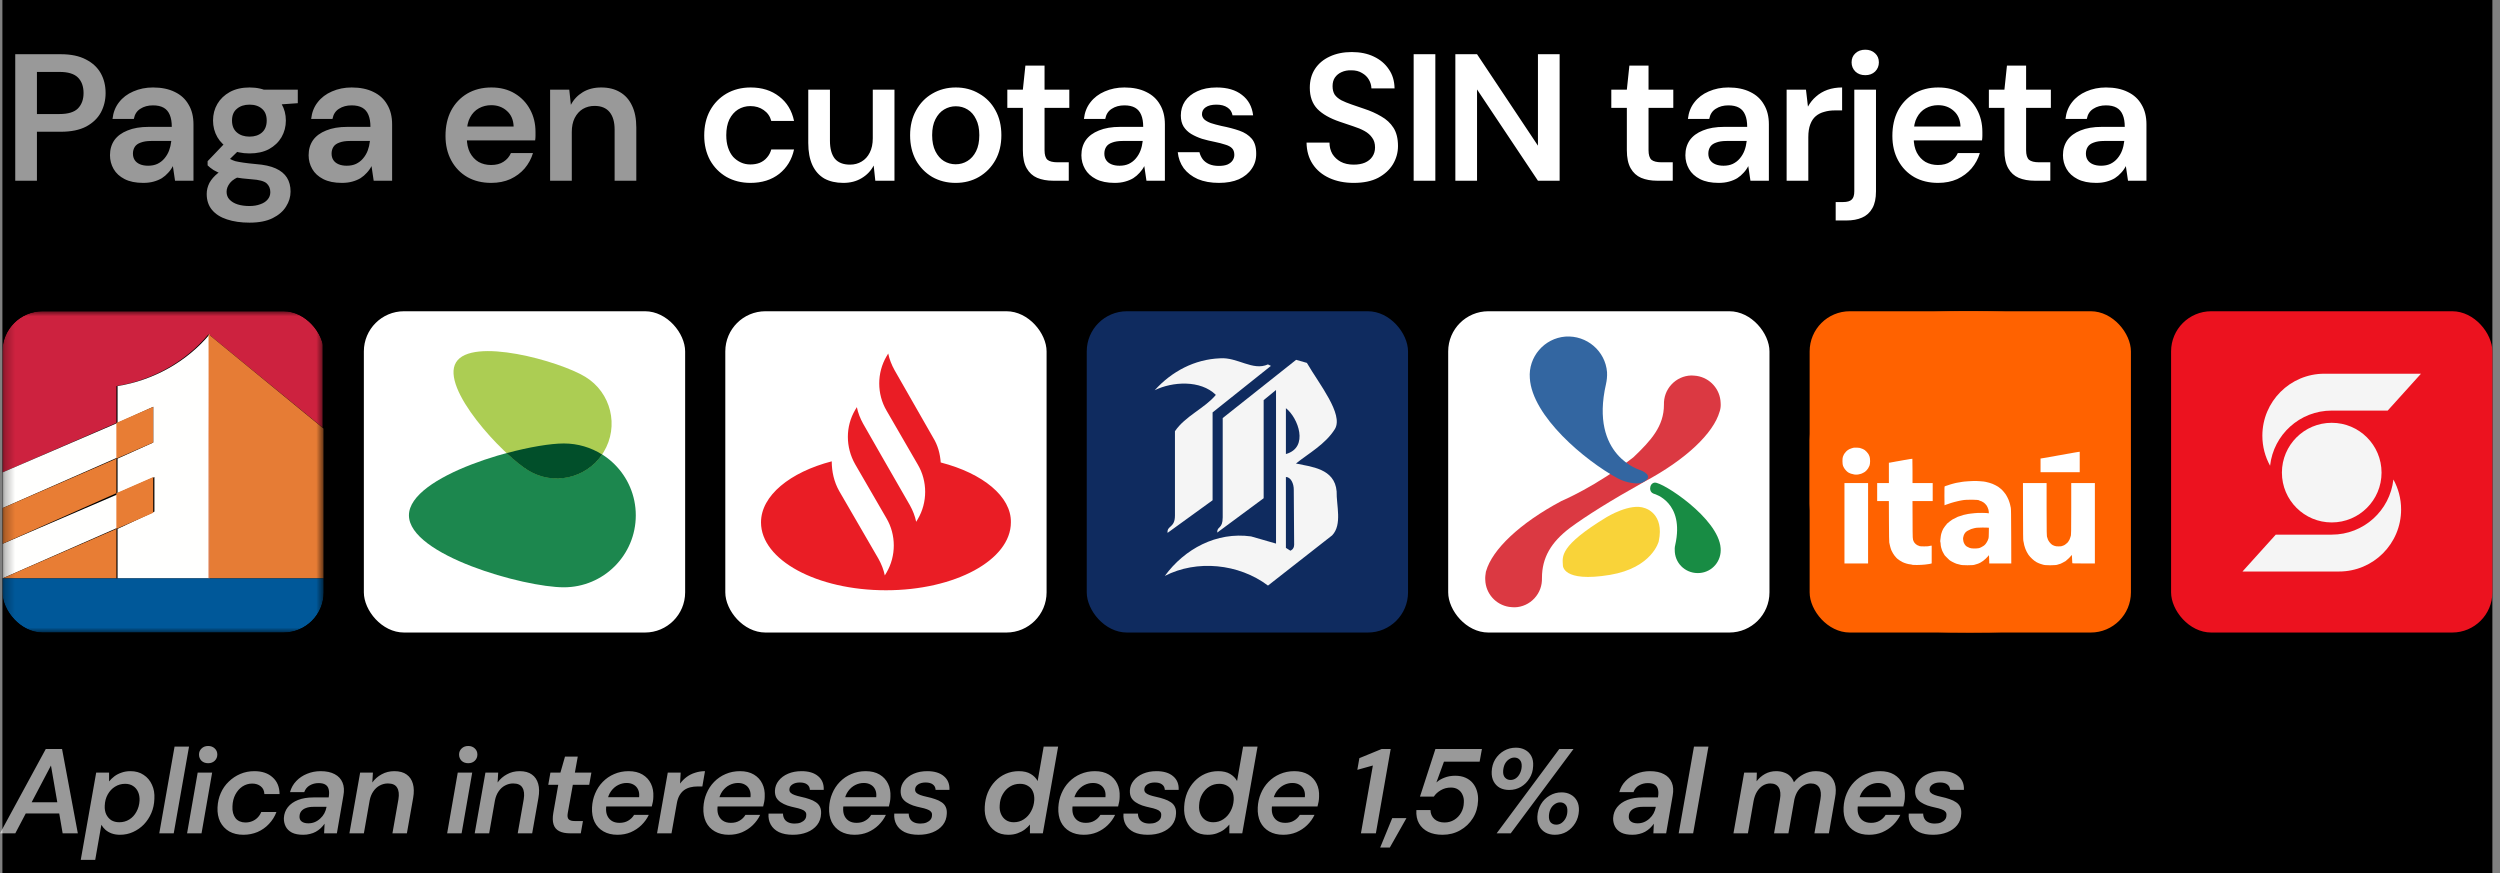
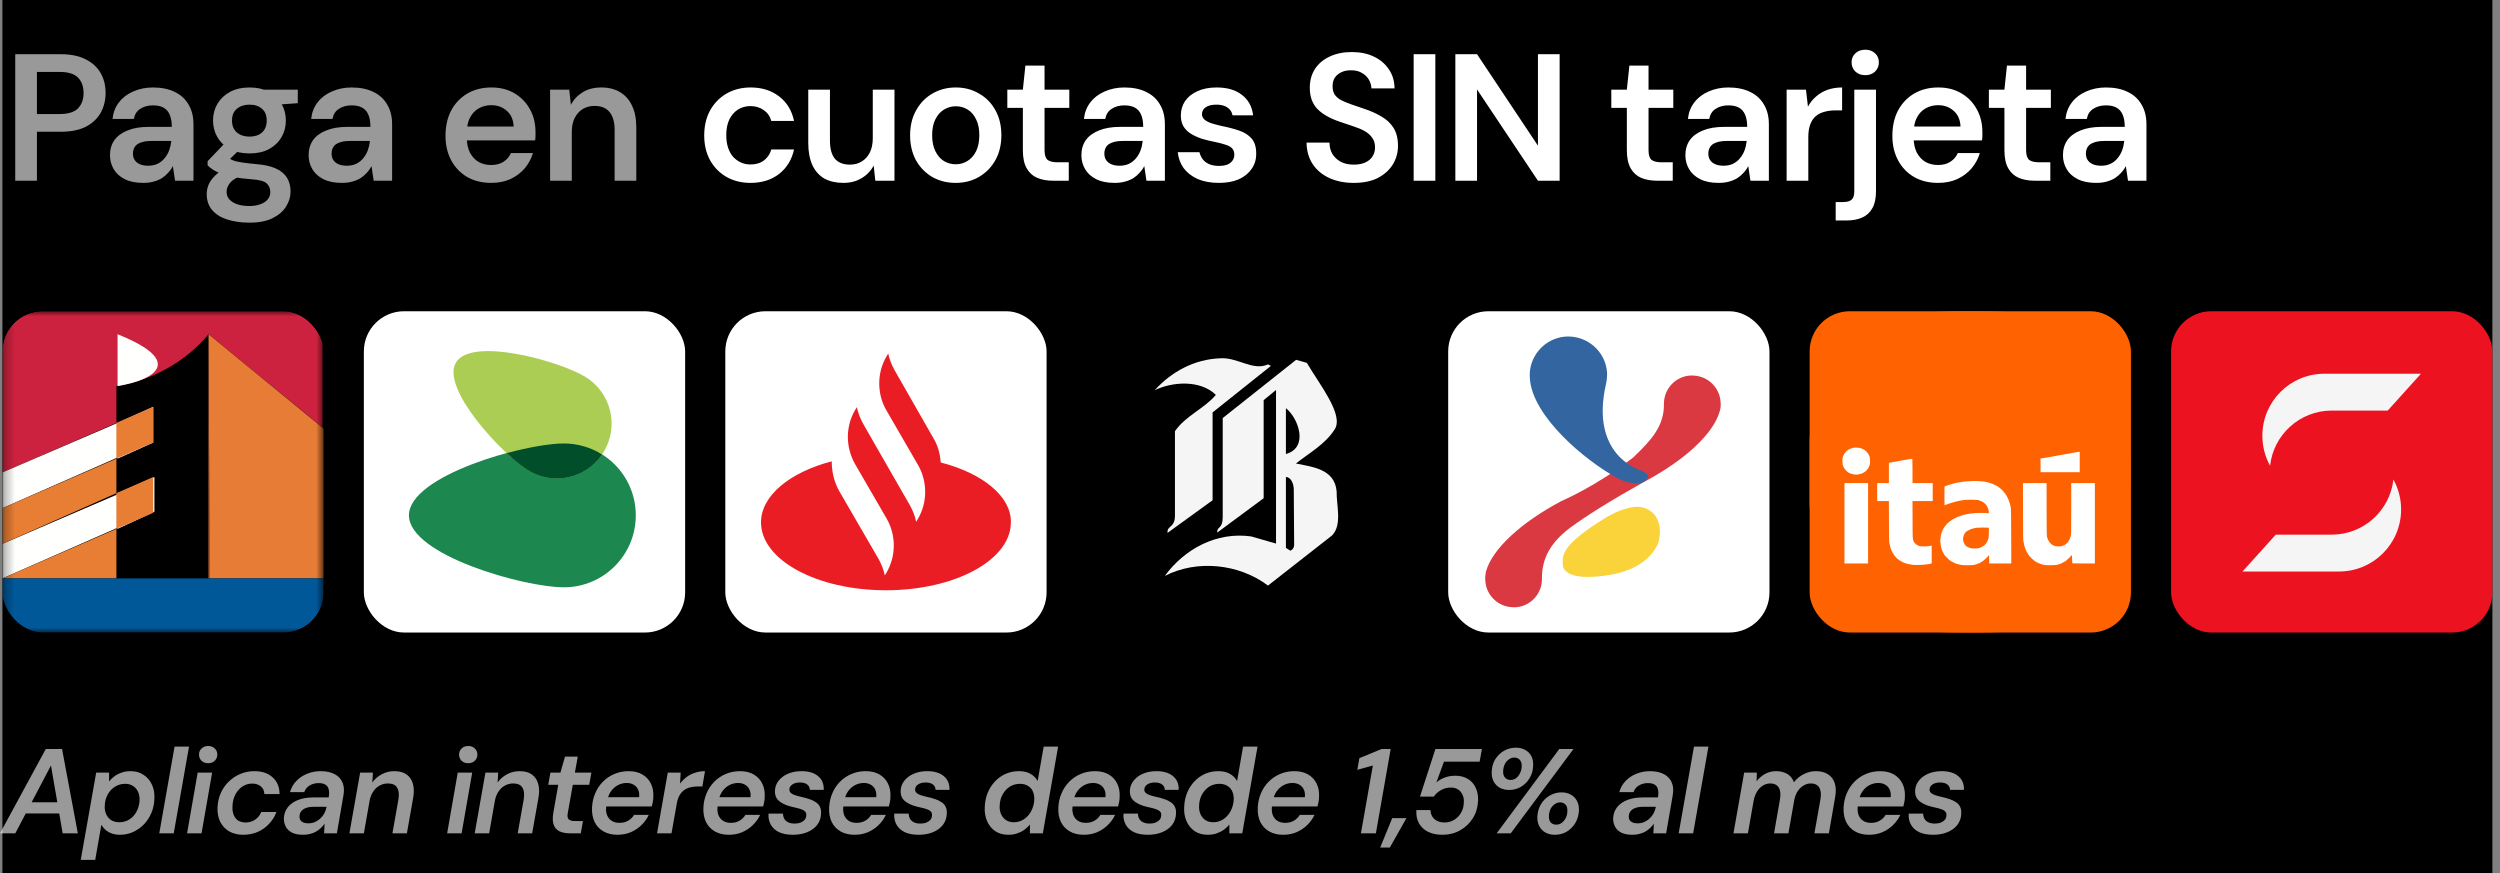
<svg xmlns="http://www.w3.org/2000/svg" width="249" height="87" viewBox="0 0 249 87" fill="none">
  <rect x="0" y="0" width="249" height="87" fill="#808080" stroke="none" />
  <rect width="248" height="87" transform="translate(0.24)" fill="black" />
  <path opacity="0.6" d="M1.518 18V5.4H6.054C7.062 5.4 7.896 5.574 8.556 5.922C9.216 6.258 9.708 6.714 10.032 7.29C10.356 7.866 10.518 8.526 10.518 9.27C10.518 9.966 10.362 10.608 10.05 11.196C9.738 11.772 9.252 12.24 8.592 12.6C7.932 12.948 7.086 13.122 6.054 13.122H3.678V18H1.518ZM3.678 11.358H5.928C6.78 11.358 7.392 11.172 7.764 10.8C8.136 10.416 8.322 9.906 8.322 9.27C8.322 8.61 8.136 8.094 7.764 7.722C7.392 7.35 6.78 7.164 5.928 7.164H3.678V11.358ZM14.266 18.216C13.522 18.216 12.904 18.09 12.412 17.838C11.92 17.586 11.554 17.25 11.314 16.83C11.074 16.41 10.954 15.954 10.954 15.462C10.954 14.886 11.098 14.388 11.386 13.968C11.686 13.548 12.124 13.224 12.7 12.996C13.276 12.756 13.984 12.636 14.824 12.636H17.11C17.11 12.156 17.044 11.76 16.912 11.448C16.78 11.124 16.576 10.884 16.3 10.728C16.024 10.572 15.67 10.494 15.238 10.494C14.746 10.494 14.326 10.608 13.978 10.836C13.63 11.052 13.414 11.388 13.33 11.844H11.206C11.278 11.196 11.494 10.644 11.854 10.188C12.214 9.72 12.688 9.36 13.276 9.108C13.876 8.844 14.53 8.712 15.238 8.712C16.09 8.712 16.816 8.862 17.416 9.162C18.016 9.45 18.472 9.87 18.784 10.422C19.108 10.962 19.27 11.616 19.27 12.384V18H17.434L17.218 16.542C17.098 16.782 16.942 17.004 16.75 17.208C16.57 17.412 16.36 17.592 16.12 17.748C15.88 17.892 15.604 18.006 15.292 18.09C14.992 18.174 14.65 18.216 14.266 18.216ZM14.752 16.506C15.1 16.506 15.406 16.446 15.67 16.326C15.946 16.194 16.18 16.014 16.372 15.786C16.576 15.546 16.732 15.282 16.84 14.994C16.948 14.706 17.02 14.4 17.056 14.076V14.04H15.058C14.638 14.04 14.29 14.094 14.014 14.202C13.738 14.298 13.54 14.442 13.42 14.634C13.3 14.826 13.24 15.048 13.24 15.3C13.24 15.552 13.3 15.768 13.42 15.948C13.54 16.128 13.714 16.266 13.942 16.362C14.17 16.458 14.44 16.506 14.752 16.506ZM24.854 22.176C24.002 22.176 23.252 22.068 22.604 21.852C21.968 21.648 21.47 21.33 21.11 20.898C20.762 20.478 20.588 19.95 20.588 19.314C20.588 18.942 20.678 18.576 20.858 18.216C21.05 17.868 21.332 17.544 21.704 17.244C22.088 16.932 22.574 16.662 23.162 16.434L24.116 17.478C23.54 17.682 23.138 17.928 22.91 18.216C22.682 18.504 22.568 18.798 22.568 19.098C22.568 19.41 22.664 19.668 22.856 19.872C23.06 20.088 23.33 20.25 23.666 20.358C24.014 20.466 24.404 20.52 24.836 20.52C25.256 20.52 25.622 20.46 25.934 20.34C26.246 20.232 26.486 20.076 26.654 19.872C26.834 19.668 26.924 19.422 26.924 19.134C26.924 18.774 26.798 18.48 26.546 18.252C26.294 18.036 25.796 17.904 25.052 17.856C24.416 17.808 23.858 17.742 23.378 17.658C22.898 17.562 22.484 17.454 22.136 17.334C21.8 17.214 21.512 17.082 21.272 16.938C21.032 16.782 20.834 16.626 20.678 16.47V16.056L22.568 14.076L24.17 14.598L22.046 16.668L22.604 15.624C22.724 15.708 22.844 15.786 22.964 15.858C23.096 15.93 23.258 15.996 23.45 16.056C23.654 16.104 23.918 16.152 24.242 16.2C24.566 16.248 24.986 16.296 25.502 16.344C26.306 16.404 26.96 16.548 27.464 16.776C27.968 17.004 28.34 17.31 28.58 17.694C28.82 18.078 28.94 18.54 28.94 19.08C28.94 19.608 28.79 20.106 28.49 20.574C28.202 21.042 27.758 21.426 27.158 21.726C26.558 22.026 25.79 22.176 24.854 22.176ZM24.854 15.282C24.098 15.282 23.444 15.138 22.892 14.85C22.352 14.55 21.938 14.154 21.65 13.662C21.362 13.158 21.218 12.606 21.218 12.006C21.218 11.394 21.362 10.842 21.65 10.35C21.938 9.858 22.352 9.462 22.892 9.162C23.444 8.862 24.098 8.712 24.854 8.712C25.61 8.712 26.258 8.862 26.798 9.162C27.338 9.462 27.752 9.858 28.04 10.35C28.328 10.842 28.472 11.394 28.472 12.006C28.472 12.606 28.328 13.158 28.04 13.662C27.752 14.154 27.338 14.55 26.798 14.85C26.258 15.138 25.61 15.282 24.854 15.282ZM24.854 13.608C25.37 13.608 25.784 13.47 26.096 13.194C26.408 12.918 26.564 12.522 26.564 12.006C26.564 11.49 26.408 11.1 26.096 10.836C25.784 10.56 25.37 10.422 24.854 10.422C24.338 10.422 23.918 10.56 23.594 10.836C23.27 11.1 23.108 11.49 23.108 12.006C23.108 12.522 23.27 12.918 23.594 13.194C23.918 13.47 24.338 13.608 24.854 13.608ZM26.348 10.512L25.934 8.928H29.66V10.278L26.348 10.512ZM34.051 18.216C33.307 18.216 32.689 18.09 32.197 17.838C31.705 17.586 31.339 17.25 31.099 16.83C30.859 16.41 30.739 15.954 30.739 15.462C30.739 14.886 30.883 14.388 31.171 13.968C31.471 13.548 31.909 13.224 32.485 12.996C33.061 12.756 33.769 12.636 34.609 12.636H36.895C36.895 12.156 36.829 11.76 36.697 11.448C36.565 11.124 36.361 10.884 36.085 10.728C35.809 10.572 35.455 10.494 35.023 10.494C34.531 10.494 34.111 10.608 33.763 10.836C33.415 11.052 33.199 11.388 33.115 11.844H30.991C31.063 11.196 31.279 10.644 31.639 10.188C31.999 9.72 32.473 9.36 33.061 9.108C33.661 8.844 34.315 8.712 35.023 8.712C35.875 8.712 36.601 8.862 37.201 9.162C37.801 9.45 38.257 9.87 38.569 10.422C38.893 10.962 39.055 11.616 39.055 12.384V18H37.219L37.003 16.542C36.883 16.782 36.727 17.004 36.535 17.208C36.355 17.412 36.145 17.592 35.905 17.748C35.665 17.892 35.389 18.006 35.077 18.09C34.777 18.174 34.435 18.216 34.051 18.216ZM34.537 16.506C34.885 16.506 35.191 16.446 35.455 16.326C35.731 16.194 35.965 16.014 36.157 15.786C36.361 15.546 36.517 15.282 36.625 14.994C36.733 14.706 36.805 14.4 36.841 14.076V14.04H34.843C34.423 14.04 34.075 14.094 33.799 14.202C33.523 14.298 33.325 14.442 33.205 14.634C33.085 14.826 33.025 15.048 33.025 15.3C33.025 15.552 33.085 15.768 33.205 15.948C33.325 16.128 33.499 16.266 33.727 16.362C33.955 16.458 34.225 16.506 34.537 16.506ZM48.926 18.216C48.026 18.216 47.234 18.024 46.55 17.64C45.866 17.244 45.332 16.692 44.948 15.984C44.564 15.276 44.372 14.46 44.372 13.536C44.372 12.576 44.558 11.736 44.93 11.016C45.314 10.296 45.848 9.732 46.532 9.324C47.228 8.916 48.032 8.712 48.944 8.712C49.832 8.712 50.606 8.91 51.266 9.306C51.926 9.702 52.436 10.236 52.796 10.908C53.156 11.568 53.336 12.312 53.336 13.14C53.336 13.26 53.336 13.392 53.336 13.536C53.336 13.68 53.324 13.83 53.3 13.986H45.92V12.6H51.158C51.134 11.94 50.912 11.424 50.492 11.052C50.072 10.668 49.55 10.476 48.926 10.476C48.482 10.476 48.074 10.578 47.702 10.782C47.33 10.986 47.036 11.292 46.82 11.7C46.604 12.096 46.496 12.6 46.496 13.212V13.734C46.496 14.298 46.598 14.784 46.802 15.192C47.018 15.6 47.306 15.912 47.666 16.128C48.038 16.332 48.452 16.434 48.908 16.434C49.412 16.434 49.826 16.326 50.15 16.11C50.486 15.894 50.732 15.606 50.888 15.246H53.084C52.916 15.81 52.64 16.32 52.256 16.776C51.872 17.22 51.398 17.574 50.834 17.838C50.27 18.09 49.634 18.216 48.926 18.216ZM54.79 18V8.928H56.698L56.86 10.44C57.136 9.912 57.532 9.492 58.048 9.18C58.564 8.868 59.176 8.712 59.884 8.712C60.616 8.712 61.24 8.868 61.756 9.18C62.272 9.48 62.668 9.924 62.944 10.512C63.232 11.1 63.376 11.832 63.376 12.708V18H61.216V12.906C61.216 12.15 61.048 11.568 60.712 11.16C60.376 10.752 59.878 10.548 59.218 10.548C58.786 10.548 58.396 10.65 58.048 10.854C57.712 11.058 57.442 11.358 57.238 11.754C57.046 12.138 56.95 12.606 56.95 13.158V18H54.79Z" fill="white" />
  <path d="M74.748 18.216C73.86 18.216 73.062 18.018 72.354 17.622C71.658 17.214 71.112 16.656 70.716 15.948C70.332 15.228 70.14 14.412 70.14 13.5C70.14 12.552 70.332 11.724 70.716 11.016C71.112 10.296 71.658 9.732 72.354 9.324C73.062 8.916 73.866 8.712 74.766 8.712C75.894 8.712 76.842 9.012 77.61 9.612C78.378 10.2 78.87 11.01 79.086 12.042H76.818C76.698 11.586 76.446 11.226 76.062 10.962C75.69 10.698 75.246 10.566 74.73 10.566C74.286 10.566 73.878 10.68 73.506 10.908C73.146 11.136 72.858 11.466 72.642 11.898C72.438 12.33 72.336 12.852 72.336 13.464C72.336 13.932 72.396 14.346 72.516 14.706C72.636 15.066 72.804 15.372 73.02 15.624C73.248 15.864 73.506 16.05 73.794 16.182C74.082 16.314 74.394 16.38 74.73 16.38C75.078 16.38 75.39 16.326 75.666 16.218C75.954 16.098 76.194 15.924 76.386 15.696C76.59 15.468 76.734 15.198 76.818 14.886H79.086C78.87 15.894 78.378 16.704 77.61 17.316C76.842 17.916 75.888 18.216 74.748 18.216ZM83.995 18.216C83.263 18.216 82.633 18.072 82.105 17.784C81.589 17.484 81.193 17.04 80.917 16.452C80.641 15.852 80.503 15.114 80.503 14.238V8.928H82.663V14.022C82.663 14.802 82.825 15.396 83.149 15.804C83.485 16.2 83.989 16.398 84.661 16.398C85.093 16.398 85.477 16.296 85.813 16.092C86.161 15.888 86.431 15.594 86.623 15.21C86.827 14.814 86.929 14.334 86.929 13.77V8.928H89.089V18H87.181L87.019 16.488C86.743 17.016 86.341 17.436 85.813 17.748C85.297 18.06 84.691 18.216 83.995 18.216ZM95.182 18.216C94.318 18.216 93.538 18.018 92.842 17.622C92.158 17.214 91.618 16.656 91.222 15.948C90.838 15.228 90.646 14.406 90.646 13.482C90.646 12.534 90.844 11.706 91.24 10.998C91.636 10.278 92.176 9.72 92.86 9.324C93.556 8.916 94.336 8.712 95.2 8.712C96.064 8.712 96.838 8.916 97.522 9.324C98.218 9.72 98.758 10.272 99.142 10.98C99.538 11.688 99.736 12.516 99.736 13.464C99.736 14.412 99.538 15.24 99.142 15.948C98.746 16.656 98.2 17.214 97.504 17.622C96.82 18.018 96.046 18.216 95.182 18.216ZM95.182 16.362C95.614 16.362 96.004 16.254 96.352 16.038C96.712 15.822 97 15.498 97.216 15.066C97.432 14.634 97.54 14.1 97.54 13.464C97.54 12.828 97.432 12.3 97.216 11.88C97.012 11.448 96.73 11.124 96.37 10.908C96.022 10.692 95.632 10.584 95.2 10.584C94.78 10.584 94.39 10.692 94.03 10.908C93.67 11.124 93.382 11.448 93.166 11.88C92.95 12.3 92.842 12.828 92.842 13.464C92.842 14.1 92.95 14.634 93.166 15.066C93.382 15.498 93.664 15.822 94.012 16.038C94.372 16.254 94.762 16.362 95.182 16.362ZM104.901 18C104.289 18 103.755 17.904 103.299 17.712C102.855 17.52 102.507 17.202 102.255 16.758C102.003 16.314 101.877 15.714 101.877 14.958V10.746H100.329V8.928H101.877L102.129 6.534H104.037V8.928H106.503V10.746H104.037V14.958C104.037 15.414 104.133 15.732 104.325 15.912C104.529 16.08 104.865 16.164 105.333 16.164H106.449V18H104.901ZM111.019 18.216C110.275 18.216 109.657 18.09 109.165 17.838C108.673 17.586 108.307 17.25 108.067 16.83C107.827 16.41 107.707 15.954 107.707 15.462C107.707 14.886 107.851 14.388 108.139 13.968C108.439 13.548 108.877 13.224 109.453 12.996C110.029 12.756 110.737 12.636 111.577 12.636H113.863C113.863 12.156 113.797 11.76 113.665 11.448C113.533 11.124 113.329 10.884 113.053 10.728C112.777 10.572 112.423 10.494 111.991 10.494C111.499 10.494 111.079 10.608 110.731 10.836C110.383 11.052 110.167 11.388 110.083 11.844H107.959C108.031 11.196 108.247 10.644 108.607 10.188C108.967 9.72 109.441 9.36 110.029 9.108C110.629 8.844 111.283 8.712 111.991 8.712C112.843 8.712 113.569 8.862 114.169 9.162C114.769 9.45 115.225 9.87 115.537 10.422C115.861 10.962 116.023 11.616 116.023 12.384V18H114.187L113.971 16.542C113.851 16.782 113.695 17.004 113.503 17.208C113.323 17.412 113.113 17.592 112.873 17.748C112.633 17.892 112.357 18.006 112.045 18.09C111.745 18.174 111.403 18.216 111.019 18.216ZM111.505 16.506C111.853 16.506 112.159 16.446 112.423 16.326C112.699 16.194 112.933 16.014 113.125 15.786C113.329 15.546 113.485 15.282 113.593 14.994C113.701 14.706 113.773 14.4 113.809 14.076V14.04H111.811C111.391 14.04 111.043 14.094 110.767 14.202C110.491 14.298 110.293 14.442 110.173 14.634C110.053 14.826 109.993 15.048 109.993 15.3C109.993 15.552 110.053 15.768 110.173 15.948C110.293 16.128 110.467 16.266 110.695 16.362C110.923 16.458 111.193 16.506 111.505 16.506ZM121.409 18.216C120.605 18.216 119.903 18.09 119.303 17.838C118.715 17.574 118.247 17.214 117.899 16.758C117.563 16.29 117.365 15.756 117.305 15.156H119.465C119.525 15.408 119.633 15.642 119.789 15.858C119.945 16.062 120.155 16.224 120.419 16.344C120.695 16.464 121.019 16.524 121.391 16.524C121.751 16.524 122.045 16.476 122.273 16.38C122.501 16.272 122.669 16.134 122.777 15.966C122.885 15.798 122.939 15.618 122.939 15.426C122.939 15.138 122.861 14.916 122.705 14.76C122.549 14.604 122.321 14.484 122.021 14.4C121.733 14.304 121.385 14.214 120.977 14.13C120.545 14.046 120.125 13.944 119.717 13.824C119.321 13.692 118.961 13.53 118.637 13.338C118.325 13.146 118.073 12.9 117.881 12.6C117.701 12.3 117.611 11.934 117.611 11.502C117.611 10.974 117.749 10.5 118.025 10.08C118.313 9.66 118.721 9.33 119.249 9.09C119.789 8.838 120.431 8.712 121.175 8.712C122.231 8.712 123.071 8.958 123.695 9.45C124.331 9.93 124.703 10.608 124.811 11.484H122.759C122.699 11.148 122.531 10.89 122.255 10.71C121.979 10.518 121.613 10.422 121.157 10.422C120.689 10.422 120.329 10.512 120.077 10.692C119.837 10.86 119.717 11.088 119.717 11.376C119.717 11.556 119.789 11.724 119.933 11.88C120.089 12.024 120.311 12.15 120.599 12.258C120.887 12.354 121.241 12.45 121.661 12.546C122.333 12.678 122.927 12.834 123.443 13.014C123.959 13.194 124.367 13.458 124.667 13.806C124.967 14.154 125.117 14.646 125.117 15.282C125.129 15.858 124.979 16.368 124.667 16.812C124.367 17.256 123.941 17.604 123.389 17.856C122.837 18.096 122.177 18.216 121.409 18.216ZM134.83 18.216C133.918 18.216 133.108 18.054 132.4 17.73C131.692 17.406 131.14 16.944 130.744 16.344C130.348 15.744 130.144 15.03 130.132 14.202H132.418C132.418 14.622 132.514 15 132.706 15.336C132.91 15.66 133.186 15.918 133.534 16.11C133.894 16.302 134.326 16.398 134.83 16.398C135.262 16.398 135.634 16.332 135.946 16.2C136.27 16.056 136.516 15.858 136.684 15.606C136.864 15.342 136.954 15.036 136.954 14.688C136.954 14.292 136.858 13.968 136.666 13.716C136.486 13.452 136.234 13.23 135.91 13.05C135.586 12.87 135.214 12.714 134.794 12.582C134.374 12.438 133.93 12.288 133.462 12.132C132.466 11.796 131.716 11.37 131.212 10.854C130.708 10.326 130.456 9.624 130.456 8.748C130.456 8.016 130.63 7.386 130.978 6.858C131.326 6.33 131.812 5.922 132.436 5.634C133.072 5.334 133.804 5.184 134.632 5.184C135.472 5.184 136.204 5.334 136.828 5.634C137.464 5.934 137.962 6.354 138.322 6.894C138.694 7.422 138.886 8.058 138.898 8.802H136.594C136.582 8.49 136.498 8.202 136.342 7.938C136.186 7.662 135.958 7.44 135.658 7.272C135.37 7.092 135.016 7.002 134.596 7.002C134.236 6.99 133.912 7.05 133.624 7.182C133.348 7.302 133.126 7.482 132.958 7.722C132.802 7.95 132.724 8.238 132.724 8.586C132.724 8.922 132.796 9.204 132.94 9.432C133.096 9.648 133.318 9.834 133.606 9.99C133.894 10.134 134.23 10.272 134.614 10.404C134.998 10.536 135.418 10.68 135.874 10.836C136.498 11.04 137.062 11.292 137.566 11.592C138.082 11.88 138.49 12.258 138.79 12.726C139.09 13.194 139.24 13.8 139.24 14.544C139.24 15.192 139.072 15.798 138.736 16.362C138.4 16.914 137.908 17.364 137.26 17.712C136.612 18.048 135.802 18.216 134.83 18.216ZM140.8 18V5.4H142.96V18H140.8ZM144.953 18V5.4H147.113L153.179 14.508V5.4H155.339V18H153.179L147.113 8.91V18H144.953ZM165.058 18C164.446 18 163.912 17.904 163.456 17.712C163.012 17.52 162.664 17.202 162.412 16.758C162.16 16.314 162.034 15.714 162.034 14.958V10.746H160.486V8.928H162.034L162.286 6.534H164.194V8.928H166.66V10.746H164.194V14.958C164.194 15.414 164.29 15.732 164.482 15.912C164.686 16.08 165.022 16.164 165.49 16.164H166.606V18H165.058ZM171.176 18.216C170.432 18.216 169.814 18.09 169.322 17.838C168.83 17.586 168.464 17.25 168.224 16.83C167.984 16.41 167.864 15.954 167.864 15.462C167.864 14.886 168.008 14.388 168.296 13.968C168.596 13.548 169.034 13.224 169.61 12.996C170.186 12.756 170.894 12.636 171.734 12.636H174.02C174.02 12.156 173.954 11.76 173.822 11.448C173.69 11.124 173.486 10.884 173.21 10.728C172.934 10.572 172.58 10.494 172.148 10.494C171.656 10.494 171.236 10.608 170.888 10.836C170.54 11.052 170.324 11.388 170.24 11.844H168.116C168.188 11.196 168.404 10.644 168.764 10.188C169.124 9.72 169.598 9.36 170.186 9.108C170.786 8.844 171.44 8.712 172.148 8.712C173 8.712 173.726 8.862 174.326 9.162C174.926 9.45 175.382 9.87 175.694 10.422C176.018 10.962 176.18 11.616 176.18 12.384V18H174.344L174.128 16.542C174.008 16.782 173.852 17.004 173.66 17.208C173.48 17.412 173.27 17.592 173.03 17.748C172.79 17.892 172.514 18.006 172.202 18.09C171.902 18.174 171.56 18.216 171.176 18.216ZM171.662 16.506C172.01 16.506 172.316 16.446 172.58 16.326C172.856 16.194 173.09 16.014 173.282 15.786C173.486 15.546 173.642 15.282 173.75 14.994C173.858 14.706 173.93 14.4 173.966 14.076V14.04H171.968C171.548 14.04 171.2 14.094 170.924 14.202C170.648 14.298 170.45 14.442 170.33 14.634C170.21 14.826 170.15 15.048 170.15 15.3C170.15 15.552 170.21 15.768 170.33 15.948C170.45 16.128 170.624 16.266 170.852 16.362C171.08 16.458 171.35 16.506 171.662 16.506ZM177.948 18V8.928H179.874L180.072 10.62C180.288 10.224 180.558 9.888 180.882 9.612C181.206 9.324 181.584 9.102 182.016 8.946C182.46 8.79 182.946 8.712 183.474 8.712V10.998H182.718C182.358 10.998 182.016 11.046 181.692 11.142C181.368 11.226 181.086 11.37 180.846 11.574C180.618 11.766 180.438 12.036 180.306 12.384C180.174 12.72 180.108 13.146 180.108 13.662V18H177.948ZM182.834 21.96V20.124H183.572C183.98 20.124 184.268 20.04 184.436 19.872C184.604 19.716 184.688 19.44 184.688 19.044V8.928H186.848V19.062C186.848 19.758 186.728 20.316 186.488 20.736C186.248 21.168 185.906 21.48 185.462 21.672C185.03 21.864 184.508 21.96 183.896 21.96H182.834ZM185.786 7.488C185.378 7.488 185.048 7.368 184.796 7.128C184.544 6.876 184.418 6.57 184.418 6.21C184.418 5.838 184.544 5.538 184.796 5.31C185.048 5.07 185.378 4.95 185.786 4.95C186.182 4.95 186.506 5.07 186.758 5.31C187.01 5.538 187.136 5.838 187.136 6.21C187.136 6.57 187.01 6.876 186.758 7.128C186.506 7.368 186.182 7.488 185.786 7.488ZM193.034 18.216C192.134 18.216 191.342 18.024 190.658 17.64C189.974 17.244 189.44 16.692 189.056 15.984C188.672 15.276 188.48 14.46 188.48 13.536C188.48 12.576 188.666 11.736 189.038 11.016C189.422 10.296 189.956 9.732 190.64 9.324C191.336 8.916 192.14 8.712 193.052 8.712C193.94 8.712 194.714 8.91 195.374 9.306C196.034 9.702 196.544 10.236 196.904 10.908C197.264 11.568 197.444 12.312 197.444 13.14C197.444 13.26 197.444 13.392 197.444 13.536C197.444 13.68 197.432 13.83 197.408 13.986H190.028V12.6H195.266C195.242 11.94 195.02 11.424 194.6 11.052C194.18 10.668 193.658 10.476 193.034 10.476C192.59 10.476 192.182 10.578 191.81 10.782C191.438 10.986 191.144 11.292 190.928 11.7C190.712 12.096 190.604 12.6 190.604 13.212V13.734C190.604 14.298 190.706 14.784 190.91 15.192C191.126 15.6 191.414 15.912 191.774 16.128C192.146 16.332 192.56 16.434 193.016 16.434C193.52 16.434 193.934 16.326 194.258 16.11C194.594 15.894 194.84 15.606 194.996 15.246H197.192C197.024 15.81 196.748 16.32 196.364 16.776C195.98 17.22 195.506 17.574 194.942 17.838C194.378 18.09 193.742 18.216 193.034 18.216ZM202.664 18C202.052 18 201.518 17.904 201.062 17.712C200.618 17.52 200.27 17.202 200.018 16.758C199.766 16.314 199.64 15.714 199.64 14.958V10.746H198.092V8.928H199.64L199.892 6.534H201.8V8.928H204.266V10.746H201.8V14.958C201.8 15.414 201.896 15.732 202.088 15.912C202.292 16.08 202.628 16.164 203.096 16.164H204.212V18H202.664ZM208.782 18.216C208.038 18.216 207.42 18.09 206.928 17.838C206.436 17.586 206.07 17.25 205.83 16.83C205.59 16.41 205.47 15.954 205.47 15.462C205.47 14.886 205.614 14.388 205.902 13.968C206.202 13.548 206.64 13.224 207.216 12.996C207.792 12.756 208.5 12.636 209.34 12.636H211.626C211.626 12.156 211.56 11.76 211.428 11.448C211.296 11.124 211.092 10.884 210.816 10.728C210.54 10.572 210.186 10.494 209.754 10.494C209.262 10.494 208.842 10.608 208.494 10.836C208.146 11.052 207.93 11.388 207.846 11.844H205.722C205.794 11.196 206.01 10.644 206.37 10.188C206.73 9.72 207.204 9.36 207.792 9.108C208.392 8.844 209.046 8.712 209.754 8.712C210.606 8.712 211.332 8.862 211.932 9.162C212.532 9.45 212.988 9.87 213.3 10.422C213.624 10.962 213.786 11.616 213.786 12.384V18H211.95L211.734 16.542C211.614 16.782 211.458 17.004 211.266 17.208C211.086 17.412 210.876 17.592 210.636 17.748C210.396 17.892 210.12 18.006 209.808 18.09C209.508 18.174 209.166 18.216 208.782 18.216ZM209.268 16.506C209.616 16.506 209.922 16.446 210.186 16.326C210.462 16.194 210.696 16.014 210.888 15.786C211.092 15.546 211.248 15.282 211.356 14.994C211.464 14.706 211.536 14.4 211.572 14.076V14.04H209.574C209.154 14.04 208.806 14.094 208.53 14.202C208.254 14.298 208.056 14.442 207.936 14.634C207.816 14.826 207.756 15.048 207.756 15.3C207.756 15.552 207.816 15.768 207.936 15.948C208.056 16.128 208.23 16.266 208.458 16.362C208.686 16.458 208.956 16.506 209.268 16.506Z" fill="white" />
  <g clip-path="url(#clip0_2245_36846)">
    <mask id="mask0_2245_36846" style="mask-type:alpha" maskUnits="userSpaceOnUse" x="0" y="31" width="33" height="32">
      <rect x="0.24" y="31" width="32" height="32" fill="#C4C4C4" />
    </mask>
    <g mask="url(#mask0_2245_36846)">
      <path fill-rule="evenodd" clip-rule="evenodd" d="M0.238 47.057L11.594 42.123V38.453C15.151 37.881 18.477 36.045 20.77 33.291L32.127 42.583V30.998H0.238V47.057Z" fill="#CD223F" />
-       <path fill-rule="evenodd" clip-rule="evenodd" d="M11.71 57.609H20.886V33.291C18.591 36.045 15.264 37.881 11.71 38.453V42.123L0.238 47.057V50.612L11.71 45.565V42.123L15.264 40.518V44.075L11.71 45.68V49.12L15.38 47.514V50.956L11.71 52.677V49.235L0.238 54.169V57.609L11.71 52.561V57.609Z" fill="#FFFFFE" />
+       <path fill-rule="evenodd" clip-rule="evenodd" d="M11.71 57.609V33.291C18.591 36.045 15.264 37.881 11.71 38.453V42.123L0.238 47.057V50.612L11.71 45.565V42.123L15.264 40.518V44.075L11.71 45.68V49.12L15.38 47.514V50.956L11.71 52.677V49.235L0.238 54.169V57.609L11.71 52.561V57.609Z" fill="#FFFFFE" />
      <path fill-rule="evenodd" clip-rule="evenodd" d="M11.594 49.12V45.681L0.238 50.612V54.169L11.594 49.12Z" fill="#E87D34" />
      <path fill-rule="evenodd" clip-rule="evenodd" d="M11.594 52.675L0.238 57.607H11.594V52.675Z" fill="#E87D34" />
      <path fill-rule="evenodd" clip-rule="evenodd" d="M11.589 45.68L15.259 44.074V40.518L11.589 42.123V45.68Z" fill="#E87D34" />
      <path fill-rule="evenodd" clip-rule="evenodd" d="M11.589 49.121V52.678L15.259 51.072V47.516L11.589 49.121Z" fill="#E87D34" />
      <path fill-rule="evenodd" clip-rule="evenodd" d="M20.885 57.609H32.241V42.698L20.77 33.291L20.885 57.609Z" fill="#E67C35" />
      <path fill-rule="evenodd" clip-rule="evenodd" d="M20.77 57.609H20.885L20.77 33.291V57.609Z" fill="#E46B32" />
      <path fill-rule="evenodd" clip-rule="evenodd" d="M20.886 57.608H0.238V62.999H32.242V57.608H20.886Z" fill="#005899" />
    </g>
  </g>
  <rect x="36.24" y="31" width="32" height="32" rx="4" fill="white" />
  <path fill-rule="evenodd" clip-rule="evenodd" d="M56.158 58.495C52.197 58.495 40.73 55.29 40.73 51.326C40.73 47.373 52.197 44.162 56.158 44.162C60.117 44.162 63.325 47.373 63.325 51.326C63.325 55.29 60.117 58.495 56.158 58.495Z" fill="#1C874E" />
  <path fill-rule="evenodd" clip-rule="evenodd" d="M52.626 46.855C50.048 45.292 43.855 38.67 45.419 36.095C46.981 33.519 55.715 35.959 58.291 37.529C60.866 39.089 61.69 42.448 60.123 45.025C58.559 47.601 55.205 48.423 52.626 46.855Z" fill="#ACCD53" />
  <path d="M56.159 44.169C57.56 44.169 58.867 44.573 59.971 45.269C58.349 47.657 55.124 48.381 52.626 46.862C52.044 46.509 51.278 45.897 50.458 45.133C52.722 44.521 54.85 44.169 56.159 44.169Z" fill="#014F2A" />
  <g clip-path="url(#clip1_2245_36846)">
    <rect width="32" height="32" transform="translate(72.24 31)" fill="white" />
    <path d="M93.695 46.062C93.638 45.21 93.411 44.357 92.956 43.619L89.092 36.857C88.808 36.345 88.581 35.777 88.467 35.209L88.297 35.493C87.331 37.141 87.331 39.243 88.297 40.891L91.422 46.289C92.388 47.937 92.388 50.039 91.422 51.687L91.251 51.971C91.138 51.403 90.911 50.835 90.626 50.324L87.785 45.38L85.967 42.198C85.683 41.687 85.456 41.118 85.342 40.55L85.171 40.834C84.206 42.482 84.206 44.528 85.171 46.233L88.297 51.631C89.263 53.278 89.263 55.381 88.297 57.029L88.126 57.313C88.013 56.745 87.785 56.176 87.501 55.665L83.581 48.903C83.069 47.994 82.842 46.971 82.842 45.948C78.694 47.028 75.796 49.358 75.796 52.028C75.796 55.779 81.365 58.79 88.24 58.79C95.115 58.79 100.684 55.779 100.684 52.028C100.741 49.471 97.9 47.142 93.695 46.062Z" fill="#EA1D25" />
  </g>
  <g clip-path="url(#clip2_2245_36846)">
-     <rect x="108.24" y="31" width="32" height="32" rx="1.674" fill="#0F2B5F" />
    <path fill-rule="evenodd" clip-rule="evenodd" d="M121.099 39.33C119.991 40.669 118.053 41.429 117.025 42.95V51.352C117.025 52.61 116.212 52.323 116.289 53.074L120.774 49.825V41.077L126.585 36.442L126.287 36.296C124.784 36.978 123.254 35.559 121.521 35.687C118.963 35.788 116.704 36.998 115.01 38.865C116.765 38.004 119.567 37.82 121.099 39.33Z" fill="#F5F5F5" />
    <path fill-rule="evenodd" clip-rule="evenodd" d="M128.076 45.223V40.654C129.29 41.605 130.406 44.566 128.076 45.223ZM128.521 54.849L128.076 54.568V47.504C128.569 47.52 128.876 48.172 128.86 48.813C128.86 48.813 128.897 53.792 128.897 54.258C128.897 54.723 128.521 54.849 128.521 54.849ZM129.076 46.165C130.375 45.127 132.015 44.244 132.962 42.722C133.826 41.247 131.405 38.276 130.165 36.144L129.094 35.838L121.782 41.639V51.525C121.782 52.723 121.205 52.381 121.236 53.045L125.86 49.623V39.853L127.092 38.84V54.141L124.606 53.426C121.155 52.951 117.979 54.676 116.016 57.362C119.193 55.725 123.381 56.131 126.292 58.323L132.684 53.32C133.704 52.251 133.095 50.314 133.129 48.945C132.94 46.648 130.581 46.498 129.076 46.165Z" fill="#F5F5F5" />
  </g>
  <g clip-path="url(#clip3_2245_36846)">
    <rect x="144.24" y="31" width="32" height="32" fill="white" />
-     <path fill-rule="evenodd" clip-rule="evenodd" d="M164.771 49.194C164.771 49.194 167.812 50.006 166.853 54.279C166.792 54.508 166.792 54.737 166.812 54.987C166.916 56.258 168.021 57.175 169.293 57.071C170.563 56.966 171.48 55.863 171.376 54.591C171.167 51.611 165.563 47.985 164.812 48.069C164.812 48.069 164.374 48.089 164.353 48.651C164.353 49.111 164.771 49.194 164.771 49.194Z" fill="#188C44" />
    <path fill-rule="evenodd" clip-rule="evenodd" d="M163.831 50.61C163.831 50.61 165.811 51.131 165.208 53.925C165.208 53.925 164.561 56.55 160.353 57.258C155.579 58.05 155.663 56.3 155.663 56.3C155.622 55.425 155.288 54.383 160.019 51.507C160.019 51.507 162.394 50.048 163.831 50.61Z" fill="#F9D339" />
    <path fill-rule="evenodd" clip-rule="evenodd" d="M147.932 57.758C147.975 59.112 148.974 60.237 150.307 60.446C150.496 60.467 150.683 60.487 150.871 60.487C151.621 60.467 152.33 60.133 152.829 59.592C153.351 59.028 153.6 58.32 153.579 57.571C153.579 55.528 154.497 54.006 156.351 52.59C158.019 51.36 160.415 49.86 163.77 47.984C167.958 45.754 170.667 43.129 171.271 41.003L171.293 40.941C171.376 40.669 171.397 40.398 171.376 40.128C171.334 38.774 170.334 37.649 169 37.44C168.813 37.419 168.625 37.398 168.438 37.398C167.687 37.419 166.979 37.753 166.479 38.294C165.958 38.856 165.707 39.566 165.728 40.315C165.728 42.462 164.437 43.878 162.686 45.546C158.956 48.463 155.518 49.901 155.518 49.901C151.329 52.131 148.62 54.757 148.016 56.883L147.995 56.944C147.953 57.215 147.912 57.486 147.932 57.758Z" fill="#DB3942" />
    <path fill-rule="evenodd" clip-rule="evenodd" d="M152.371 37.67C152.601 41.462 157.852 45.86 161.103 47.631C161.978 48.11 163.062 48.236 163.52 48.089C165 47.422 163.417 46.839 163.417 46.839C163.417 46.839 158.311 45.443 159.957 38.254C160.041 37.878 160.082 37.483 160.061 37.066C159.894 34.961 158.04 33.377 155.914 33.523C153.81 33.69 152.204 35.544 152.371 37.67Z" fill="#3366A1" />
  </g>
  <g clip-path="url(#clip4_2245_36846)">
    <rect x="180.24" y="31" width="32" height="32" rx="4" fill="#FF6200" />
    <path d="M194.087 31.02C193.166 31.042 192.49 31.075 191.251 31.151C190.678 31.185 190.052 31.235 189.612 31.279C189.501 31.291 189.27 31.314 189.099 31.33C188.381 31.4 187.315 31.535 186.866 31.611C186.772 31.628 186.633 31.65 186.555 31.662C186.478 31.672 186.341 31.696 186.253 31.712C186.164 31.728 186.016 31.756 185.921 31.772C185.589 31.829 185.024 31.943 184.704 32.02C184.616 32.042 184.457 32.08 184.352 32.104C184.247 32.128 184.153 32.151 184.141 32.153C183.552 32.293 182.966 32.577 182.516 32.945C182.077 33.301 181.685 33.876 181.488 34.447C181.456 34.536 181.424 34.626 181.414 34.649C181.379 34.725 181.231 35.368 181.124 35.896C181.108 35.984 181.08 36.115 181.064 36.187C181.047 36.26 181.026 36.386 181.011 36.469C180.999 36.551 180.983 36.652 180.973 36.69C180.943 36.805 180.82 37.589 180.742 38.158C180.665 38.709 180.615 39.11 180.571 39.516C180.549 39.715 180.527 39.91 180.523 39.949C180.517 39.986 180.498 40.182 180.48 40.381C180.464 40.58 180.44 40.823 180.428 40.924C180.386 41.294 180.281 42.905 180.229 44.042C180.189 44.884 180.163 46.688 180.177 47.672C180.191 48.899 180.221 49.995 180.249 50.377C180.259 50.532 180.279 50.858 180.291 51.102C180.303 51.345 180.319 51.657 180.33 51.795C180.376 52.491 180.412 52.948 180.43 53.093C180.44 53.181 180.464 53.416 180.48 53.613C180.497 53.811 180.521 54.046 180.531 54.136C180.543 54.227 180.565 54.422 180.581 54.571C180.631 55.048 180.669 55.359 180.702 55.567C180.718 55.677 180.746 55.866 180.762 55.989C180.82 56.431 180.889 56.862 180.963 57.256C180.979 57.345 181.005 57.494 181.023 57.588C181.058 57.789 181.136 58.189 181.192 58.443C181.385 59.33 181.47 59.595 181.697 60.032C181.76 60.152 181.84 60.293 181.876 60.343C181.91 60.394 181.961 60.466 181.987 60.505C182.101 60.675 182.429 61.009 182.61 61.138C182.64 61.16 182.699 61.202 182.737 61.233C182.777 61.265 182.815 61.289 182.826 61.289C182.834 61.289 182.854 61.303 182.87 61.319C182.948 61.395 183.501 61.659 183.739 61.729C183.783 61.743 183.837 61.761 183.859 61.772C183.912 61.796 184.207 61.87 184.563 61.951C184.718 61.987 184.877 62.025 184.915 62.035C185.008 62.059 185.591 62.176 186.032 62.256C186.285 62.303 186.778 62.381 187.088 62.425C187.204 62.441 187.353 62.463 187.419 62.475C187.663 62.518 188.669 62.635 189.3 62.695C189.527 62.717 189.807 62.743 189.923 62.755C190.113 62.775 190.306 62.791 191.231 62.858C191.37 62.868 191.686 62.886 191.935 62.898C192.184 62.91 192.532 62.928 192.709 62.938C194.141 63.021 198.236 63.021 199.648 62.938C199.825 62.926 200.173 62.91 200.423 62.898C200.851 62.878 201.008 62.868 201.68 62.817C202.541 62.751 203.806 62.628 204.234 62.568C204.357 62.55 204.568 62.522 204.707 62.504C205.22 62.437 205.924 62.331 206.326 62.256C206.767 62.176 207.35 62.059 207.442 62.035C207.481 62.025 207.639 61.987 207.794 61.951C208.142 61.872 208.444 61.796 208.498 61.772C208.565 61.748 208.632 61.724 208.699 61.701C208.864 61.647 209.412 61.387 209.458 61.343C209.472 61.329 209.512 61.299 209.546 61.279C209.703 61.18 209.775 61.124 209.918 60.995C210.079 60.848 210.303 60.607 210.357 60.525C210.375 60.496 210.423 60.428 210.463 60.374C210.506 60.318 210.54 60.267 210.54 60.259C210.54 60.251 210.572 60.195 210.61 60.134C210.649 60.074 210.695 59.985 210.713 59.937C210.733 59.891 210.753 59.841 210.761 59.831C210.799 59.78 210.94 59.38 211 59.153C211.095 58.801 211.272 57.97 211.336 57.578C211.353 57.477 211.371 57.383 211.377 57.367C211.395 57.322 211.505 56.633 211.606 55.929C211.628 55.774 211.65 55.619 211.656 55.587C211.672 55.494 211.745 54.877 211.777 54.551C211.793 54.39 211.815 54.205 211.827 54.139C211.839 54.072 211.861 53.855 211.877 53.656C211.894 53.457 211.916 53.211 211.926 53.113C211.938 53.012 211.956 52.783 211.968 52.6C211.98 52.417 211.998 52.192 212.008 52.097C212.02 52.002 212.042 51.654 212.058 51.323C212.077 50.991 212.097 50.582 212.109 50.418C212.199 48.955 212.199 45.118 212.109 43.609C212.099 43.438 212.081 43.102 212.069 42.865C212.056 42.628 212.038 42.314 212.028 42.171C212.016 42.026 211.99 41.67 211.968 41.377C211.946 41.083 211.924 40.807 211.918 40.763C211.912 40.719 211.894 40.524 211.877 40.331C211.861 40.138 211.843 39.956 211.837 39.928C211.831 39.9 211.809 39.715 211.787 39.516C211.735 39.035 211.67 38.504 211.656 38.442C211.65 38.414 211.628 38.253 211.606 38.088C211.507 37.336 211.324 36.288 211.167 35.574C211.145 35.473 211.109 35.31 211.087 35.212C211.031 34.954 210.964 34.695 210.942 34.649C210.932 34.626 210.914 34.572 210.9 34.528C210.856 34.379 210.632 33.882 210.576 33.804C210.568 33.792 210.504 33.697 210.435 33.593C210.292 33.377 209.927 32.995 209.707 32.834C209.273 32.515 208.79 32.297 208.167 32.145C208.059 32.118 207.952 32.091 207.845 32.064C207.77 32.042 207.621 32.01 207.302 31.943C207.211 31.924 207.12 31.905 207.03 31.885C206.642 31.791 205.379 31.585 204.556 31.481C204.391 31.461 204.228 31.438 204.194 31.431C204.134 31.418 203.842 31.388 203.249 31.33C203.084 31.314 202.857 31.29 202.746 31.279C202.635 31.267 202.436 31.25 202.304 31.237C202.171 31.227 201.954 31.209 201.821 31.199C201.37 31.161 200.119 31.089 199.427 31.058C198.09 31 195.62 30.982 194.087 31.02ZM185.225 44.611C185.237 44.621 185.296 44.639 185.354 44.653C185.463 44.679 185.615 44.75 185.73 44.826C185.82 44.886 186.034 45.116 186.076 45.196C186.096 45.236 186.118 45.273 186.124 45.279C186.13 45.285 186.148 45.325 186.164 45.369C186.179 45.413 186.196 45.46 186.207 45.47C186.233 45.508 186.263 45.747 186.263 45.924C186.263 46.097 186.237 46.3 186.203 46.375C186.094 46.624 186.042 46.706 185.905 46.852C185.778 46.982 185.726 47.022 185.553 47.107C185.412 47.177 185.311 47.214 185.231 47.221C185.167 47.23 185.11 47.243 185.104 47.252C185.09 47.276 184.654 47.276 184.654 47.252C184.654 47.243 184.604 47.23 184.539 47.221C184.477 47.214 184.399 47.195 184.364 47.181C184.321 47.162 184.276 47.144 184.232 47.127C184.193 47.113 184.157 47.097 184.151 47.091C184.145 47.083 184.115 47.065 184.081 47.048C183.964 46.99 183.723 46.723 183.652 46.576C183.614 46.497 183.578 46.421 183.568 46.405C183.499 46.268 183.487 45.645 183.552 45.5C183.57 45.462 183.596 45.397 183.61 45.359C183.624 45.321 183.64 45.285 183.646 45.279C183.652 45.273 183.676 45.232 183.698 45.188C183.737 45.114 183.976 44.856 184.01 44.856C184.018 44.856 184.036 44.842 184.051 44.824C184.089 44.782 184.284 44.687 184.402 44.657C184.459 44.643 184.521 44.623 184.543 44.613C184.565 44.603 184.62 44.593 184.664 44.587C184.782 44.575 185.199 44.593 185.225 44.611ZM207.141 46.013V47.028H203.239V45.669L203.456 45.634C203.937 45.56 204.236 45.51 204.254 45.498C204.266 45.49 204.365 45.474 204.476 45.46C204.586 45.446 204.687 45.427 204.697 45.419C204.709 45.411 204.803 45.393 204.908 45.379C205.013 45.367 205.149 45.343 205.21 45.327C205.27 45.313 205.397 45.291 205.491 45.279C205.586 45.266 205.68 45.248 205.703 45.24C205.725 45.23 205.825 45.212 205.924 45.198C206.024 45.186 206.137 45.168 206.175 45.156C206.213 45.146 206.358 45.118 206.497 45.096C206.636 45.073 206.817 45.043 206.899 45.029C206.982 45.013 207.07 45.001 207.096 44.999L207.141 44.997V46.013ZM190.487 46.91V48.114H192.498V49.905H190.485L190.493 51.769C190.499 53.779 190.495 53.68 190.604 53.927C190.686 54.118 190.919 54.313 191.12 54.362C191.154 54.37 191.193 54.386 191.209 54.398C191.247 54.428 192.062 54.428 192.098 54.396C192.114 54.384 192.186 54.368 192.263 54.36L192.398 54.346V56.11L192.343 56.134C192.293 56.156 192.062 56.192 191.744 56.23C191.291 56.283 190.467 56.289 190.418 56.238C190.406 56.228 190.374 56.22 190.344 56.22C190.265 56.22 189.94 56.16 189.915 56.142C189.903 56.134 189.849 56.114 189.793 56.102C189.739 56.088 189.684 56.069 189.672 56.062C189.662 56.051 189.616 56.033 189.572 56.019C189.527 56.005 189.487 55.987 189.481 55.981C189.475 55.975 189.439 55.953 189.401 55.931C189.234 55.842 189.183 55.81 189.095 55.735C189.043 55.693 188.994 55.657 188.984 55.657C188.964 55.655 188.811 55.488 188.691 55.335C188.598 55.217 188.461 54.989 188.415 54.873C188.399 54.834 188.381 54.798 188.375 54.792C188.367 54.786 188.347 54.724 188.327 54.651C188.308 54.579 188.284 54.503 188.274 54.48C188.264 54.458 188.24 54.368 188.224 54.279C188.207 54.195 188.189 54.111 188.17 54.028C188.156 53.968 188.146 53.26 188.14 51.92L188.132 49.905H186.967V48.114H188.134V46.087L188.27 46.073C188.345 46.065 188.415 46.051 188.425 46.043C188.437 46.035 188.536 46.017 188.646 46.003C188.757 45.989 188.858 45.968 188.868 45.961C188.88 45.952 189.006 45.93 189.149 45.912C189.294 45.892 189.421 45.87 189.431 45.862C189.443 45.854 189.509 45.84 189.582 45.834C189.676 45.822 189.77 45.807 189.863 45.788C190.078 45.743 190.455 45.685 190.473 45.695C190.481 45.699 190.487 46.246 190.487 46.91ZM197.154 47.923C197.436 47.94 197.754 47.976 197.778 47.994C197.79 48.002 197.838 48.016 197.888 48.022C198.003 48.04 198.283 48.123 198.452 48.191C198.593 48.247 198.906 48.404 198.955 48.444C198.971 48.456 199.007 48.48 199.035 48.493C199.063 48.507 199.152 48.577 199.23 48.646C199.308 48.716 199.381 48.776 199.391 48.78C199.421 48.794 199.779 49.229 199.779 49.253C199.779 49.259 199.797 49.291 199.82 49.321C199.862 49.382 200.041 49.73 200.041 49.752C200.041 49.76 200.057 49.804 200.079 49.85C200.099 49.897 200.123 49.967 200.131 50.005C200.139 50.044 200.153 50.084 200.161 50.096C200.169 50.106 200.188 50.17 200.202 50.236C200.214 50.303 200.23 50.371 200.236 50.387C200.244 50.404 200.262 50.49 200.278 50.578C200.302 50.711 200.308 51.212 200.316 53.428L200.324 56.12H198.13L198.128 55.882C198.126 55.754 198.12 55.567 198.112 55.468L198.1 55.287L198.041 55.367C197.949 55.49 197.645 55.78 197.525 55.86C197.261 56.033 197.191 56.075 197.118 56.1C197.074 56.112 197.016 56.136 196.987 56.152C196.957 56.166 196.883 56.19 196.822 56.202C196.762 56.216 196.702 56.234 196.692 56.242C196.589 56.319 195.322 56.317 195.223 56.24C195.213 56.232 195.141 56.214 195.062 56.2C194.986 56.186 194.895 56.164 194.861 56.148C194.829 56.134 194.743 56.097 194.672 56.069C194.592 56.034 194.512 55.995 194.435 55.953C194.382 55.92 194.327 55.888 194.272 55.858C194.188 55.812 194.159 55.786 193.93 55.556C193.695 55.321 193.665 55.289 193.665 55.267C193.665 55.259 193.638 55.215 193.608 55.168C193.576 55.122 193.53 55.038 193.506 54.983C193.482 54.927 193.449 54.861 193.435 54.832C193.419 54.804 193.397 54.732 193.383 54.671C193.369 54.611 193.351 54.551 193.343 54.541C193.321 54.513 193.282 54.227 193.282 54.102C193.282 54.044 193.273 53.986 193.261 53.974C193.236 53.949 193.242 53.869 193.305 53.384C193.317 53.29 193.335 53.203 193.343 53.193C193.351 53.181 193.369 53.129 193.381 53.075C193.407 52.97 193.462 52.833 193.518 52.73C193.536 52.696 193.56 52.65 193.572 52.626C193.584 52.6 193.6 52.58 193.61 52.58C193.618 52.58 193.624 52.568 193.624 52.554C193.624 52.532 193.846 52.244 193.884 52.218C193.892 52.212 193.906 52.192 193.912 52.172C193.92 52.149 193.944 52.129 193.966 52.123C193.989 52.117 194.007 52.105 194.007 52.097C194.007 52.077 194.345 51.811 194.459 51.745C194.542 51.695 194.727 51.6 194.996 51.471C195.035 51.451 195.41 51.331 195.576 51.284C195.636 51.266 195.754 51.242 195.837 51.23C195.919 51.216 195.998 51.2 196.008 51.192C196.02 51.184 196.141 51.166 196.28 51.154C196.418 51.142 196.589 51.122 196.662 51.111C196.947 51.069 197.951 51.077 198.057 51.122C198.094 51.138 198.096 51.13 198.082 50.959C198.074 50.86 198.06 50.775 198.051 50.769C198.041 50.763 198.029 50.725 198.021 50.685C198.007 50.611 197.931 50.448 197.858 50.337C197.812 50.267 197.617 50.065 197.595 50.065C197.587 50.065 197.553 50.045 197.518 50.019C197.43 49.955 197.287 49.891 197.201 49.874C197.158 49.866 197.124 49.852 197.124 49.844C197.124 49.756 195.825 49.742 195.435 49.828C195.384 49.838 195.268 49.86 195.173 49.877C195.079 49.892 194.984 49.915 194.962 49.925C194.94 49.935 194.868 49.953 194.801 49.965C194.735 49.977 194.662 49.995 194.64 50.005C194.618 50.015 194.538 50.038 194.461 50.056C194.385 50.074 194.312 50.094 194.3 50.104C194.288 50.112 194.234 50.132 194.178 50.146C194.123 50.16 194.067 50.18 194.057 50.188C194.045 50.196 193.991 50.214 193.936 50.228C193.88 50.24 193.801 50.269 193.761 50.289C193.719 50.311 193.681 50.327 193.675 50.327C193.669 50.327 193.665 49.907 193.665 49.394C193.665 48.668 193.671 48.456 193.691 48.44C193.705 48.428 193.761 48.408 193.816 48.394C193.872 48.382 193.926 48.364 193.936 48.356C193.948 48.348 194.015 48.324 194.087 48.306C194.159 48.285 194.228 48.263 194.238 48.255C194.25 48.245 194.312 48.229 194.377 48.215C194.443 48.201 194.512 48.183 194.527 48.173C194.546 48.165 194.628 48.143 194.711 48.125C194.775 48.112 194.838 48.098 194.902 48.083C194.924 48.076 195.036 48.058 195.153 48.042C195.27 48.026 195.392 48.004 195.424 47.994C195.541 47.958 196.595 47.891 196.833 47.905C196.899 47.909 197.044 47.917 197.154 47.923V47.923ZM186.062 52.117V56.12H183.709V48.114H186.062V52.117ZM203.842 50.608C203.842 52.99 203.852 53.451 203.9 53.515C203.91 53.525 203.923 53.565 203.931 53.604C203.959 53.754 204.09 53.974 204.238 54.122C204.317 54.203 204.405 54.273 204.433 54.281C204.464 54.288 204.486 54.3 204.486 54.308C204.486 54.315 204.556 54.344 204.643 54.372C204.771 54.412 204.84 54.42 205.041 54.42C205.182 54.42 205.304 54.41 205.332 54.398C205.359 54.384 205.421 54.364 205.471 54.35C205.522 54.336 205.612 54.294 205.672 54.253C205.785 54.181 205.994 53.988 205.994 53.955C205.994 53.946 206.022 53.901 206.055 53.859C206.089 53.815 206.115 53.77 206.115 53.758C206.115 53.746 206.133 53.704 206.153 53.664C206.175 53.624 206.199 53.555 206.207 53.513C206.213 53.469 206.227 53.425 206.238 53.414C206.288 53.35 206.296 52.944 206.296 50.584V48.114H208.649V56.12H207.535C206.664 56.12 206.415 56.114 206.403 56.094C206.394 56.082 206.385 55.89 206.38 55.671C206.376 55.454 206.366 55.275 206.358 55.275C206.35 55.275 206.326 55.299 206.302 55.329C206.189 55.482 206.012 55.655 205.735 55.884C205.695 55.916 205.612 55.961 205.431 56.049C205.349 56.089 205.258 56.136 205.23 56.15C205.202 56.164 205.125 56.186 205.059 56.2C204.993 56.214 204.934 56.232 204.928 56.24C204.908 56.27 204.552 56.301 204.2 56.301C203.854 56.301 203.573 56.277 203.49 56.242C203.468 56.232 203.392 56.208 203.319 56.19C203.247 56.172 203.18 56.148 203.168 56.14C203.158 56.132 203.11 56.112 203.064 56.097C203.015 56.085 202.977 56.068 202.977 56.059C202.977 56.051 202.941 56.033 202.897 56.019C202.853 56.005 202.816 55.987 202.816 55.979C202.816 55.971 202.794 55.955 202.768 55.943C202.595 55.864 202.203 55.496 202.038 55.259C201.937 55.114 201.782 54.824 201.75 54.718C201.738 54.676 201.714 54.613 201.7 54.581C201.686 54.547 201.662 54.474 201.65 54.42C201.638 54.364 201.62 54.305 201.609 54.285C201.6 54.267 201.581 54.173 201.569 54.074C201.557 53.978 201.535 53.879 201.523 53.857C201.505 53.827 201.497 53.109 201.493 50.965L201.487 48.114H203.842L203.842 50.608Z" fill="#FF6200" />
    <path d="M185.225 44.611C185.237 44.621 185.295 44.639 185.353 44.653C185.462 44.679 185.615 44.75 185.729 44.826C185.82 44.887 186.033 45.116 186.075 45.196C186.096 45.237 186.117 45.273 186.123 45.279C186.13 45.285 186.148 45.325 186.164 45.369C186.178 45.413 186.196 45.46 186.206 45.47C186.232 45.508 186.262 45.747 186.262 45.925C186.262 46.097 186.236 46.301 186.202 46.375C186.093 46.624 186.041 46.707 185.904 46.852C185.778 46.982 185.725 47.023 185.552 47.107C185.412 47.178 185.311 47.214 185.231 47.222C185.166 47.23 185.11 47.244 185.104 47.252C185.09 47.276 184.653 47.276 184.653 47.252C184.653 47.244 184.603 47.23 184.539 47.222C184.476 47.214 184.398 47.196 184.364 47.181C184.32 47.162 184.276 47.144 184.231 47.127C184.193 47.113 184.156 47.097 184.15 47.091C184.144 47.083 184.114 47.065 184.08 47.049C183.963 46.99 183.722 46.723 183.652 46.576C183.613 46.498 183.577 46.421 183.567 46.405C183.499 46.268 183.487 45.645 183.551 45.5C183.569 45.462 183.595 45.398 183.609 45.359C183.623 45.321 183.64 45.285 183.646 45.279C183.652 45.273 183.676 45.232 183.698 45.188C183.736 45.114 183.975 44.856 184.01 44.856C184.018 44.856 184.036 44.842 184.05 44.824C184.088 44.782 184.283 44.688 184.402 44.657C184.458 44.643 184.521 44.623 184.543 44.613C184.565 44.603 184.619 44.593 184.663 44.587C184.782 44.575 185.198 44.593 185.225 44.611ZM207.14 46.013V47.029H203.238V45.669L203.455 45.635C203.936 45.56 204.236 45.51 204.254 45.498C204.266 45.49 204.364 45.474 204.475 45.46C204.586 45.446 204.686 45.428 204.696 45.419C204.708 45.412 204.803 45.393 204.908 45.379C205.012 45.367 205.149 45.343 205.209 45.327C205.27 45.313 205.396 45.291 205.491 45.279C205.585 45.267 205.68 45.249 205.702 45.24C205.724 45.231 205.825 45.212 205.923 45.198C206.024 45.186 206.136 45.168 206.175 45.156C206.213 45.146 206.358 45.118 206.497 45.096C206.635 45.074 206.816 45.044 206.899 45.029C206.981 45.013 207.07 45.001 207.096 44.999L207.14 44.997V46.013ZM190.486 46.91V48.115H192.497V49.905H190.484L190.492 51.77C190.498 53.779 190.494 53.68 190.603 53.928C190.685 54.119 190.919 54.314 191.12 54.362C191.154 54.37 191.192 54.386 191.208 54.398C191.246 54.428 192.061 54.428 192.097 54.396C192.113 54.384 192.186 54.368 192.262 54.36L192.397 54.346V56.11L192.343 56.134C192.292 56.156 192.061 56.192 191.743 56.23C191.291 56.283 190.466 56.289 190.418 56.239C190.406 56.229 190.374 56.221 190.343 56.221C190.265 56.221 189.939 56.16 189.915 56.142C189.903 56.134 189.849 56.114 189.792 56.102C189.738 56.088 189.684 56.069 189.671 56.062C189.662 56.052 189.615 56.034 189.571 56.02C189.527 56.005 189.487 55.987 189.481 55.981C189.475 55.975 189.438 55.953 189.4 55.931C189.233 55.842 189.183 55.81 189.094 55.736C189.042 55.694 188.994 55.657 188.984 55.657C188.964 55.655 188.811 55.488 188.69 55.336C188.598 55.217 188.461 54.99 188.414 54.873C188.398 54.835 188.38 54.798 188.374 54.792C188.366 54.786 188.346 54.724 188.326 54.652C188.308 54.579 188.284 54.503 188.274 54.481C188.264 54.459 188.239 54.368 188.224 54.28C188.206 54.196 188.188 54.112 188.169 54.028C188.155 53.968 188.145 53.26 188.139 51.92L188.131 49.905H186.966V48.115H188.133V46.087L188.27 46.073C188.344 46.065 188.414 46.051 188.425 46.043C188.437 46.035 188.535 46.017 188.646 46.003C188.756 45.989 188.857 45.969 188.867 45.961C188.879 45.953 189.006 45.93 189.149 45.913C189.293 45.892 189.42 45.87 189.43 45.862C189.442 45.854 189.509 45.84 189.581 45.834C189.675 45.823 189.769 45.807 189.863 45.788C190.078 45.743 190.454 45.685 190.472 45.695C190.48 45.699 190.486 46.246 190.486 46.91ZM197.154 47.924C197.435 47.94 197.753 47.976 197.777 47.994C197.789 48.002 197.838 48.016 197.888 48.022C198.003 48.041 198.282 48.123 198.451 48.191C198.592 48.248 198.906 48.404 198.954 48.445C198.97 48.457 199.006 48.481 199.034 48.493C199.062 48.507 199.151 48.577 199.229 48.646C199.308 48.716 199.38 48.777 199.39 48.781C199.421 48.795 199.778 49.229 199.778 49.253C199.778 49.259 199.797 49.291 199.819 49.322C199.861 49.382 200.04 49.73 200.04 49.752C200.04 49.76 200.056 49.804 200.078 49.85C200.098 49.897 200.123 49.967 200.131 50.005C200.139 50.044 200.153 50.084 200.161 50.096C200.169 50.106 200.187 50.17 200.201 50.237C200.213 50.303 200.229 50.372 200.235 50.388C200.243 50.404 200.261 50.49 200.277 50.579C200.302 50.712 200.307 51.212 200.316 53.429L200.324 56.12H198.129L198.127 55.883C198.125 55.754 198.119 55.567 198.111 55.468L198.099 55.287L198.041 55.368C197.948 55.49 197.644 55.78 197.524 55.86C197.26 56.034 197.19 56.076 197.118 56.1C197.073 56.112 197.015 56.136 196.987 56.152C196.957 56.166 196.882 56.19 196.822 56.202C196.762 56.216 196.701 56.235 196.691 56.242C196.589 56.319 195.321 56.317 195.223 56.241C195.213 56.233 195.14 56.215 195.062 56.2C194.985 56.187 194.895 56.164 194.861 56.148C194.829 56.134 194.742 56.098 194.672 56.069C194.591 56.034 194.512 55.995 194.435 55.953C194.381 55.92 194.327 55.889 194.271 55.858C194.187 55.812 194.159 55.786 193.93 55.557C193.694 55.321 193.664 55.289 193.664 55.267C193.664 55.259 193.638 55.215 193.608 55.169C193.576 55.122 193.529 55.038 193.505 54.983C193.481 54.927 193.449 54.861 193.435 54.833C193.419 54.804 193.397 54.732 193.383 54.672C193.368 54.611 193.35 54.551 193.342 54.541C193.32 54.513 193.282 54.227 193.282 54.102C193.282 54.044 193.272 53.986 193.26 53.974C193.236 53.95 193.242 53.869 193.304 53.384C193.316 53.29 193.334 53.203 193.342 53.194C193.35 53.181 193.368 53.129 193.38 53.075C193.407 52.97 193.461 52.834 193.517 52.731C193.535 52.697 193.559 52.65 193.572 52.626C193.584 52.6 193.6 52.58 193.61 52.58C193.618 52.58 193.624 52.568 193.624 52.554C193.624 52.532 193.845 52.244 193.883 52.218C193.891 52.212 193.906 52.192 193.912 52.172C193.92 52.15 193.944 52.13 193.966 52.123C193.988 52.117 194.006 52.105 194.006 52.097C194.006 52.077 194.344 51.812 194.459 51.745C194.541 51.695 194.726 51.6 194.996 51.472C195.034 51.452 195.41 51.331 195.575 51.285C195.635 51.267 195.754 51.242 195.836 51.23C195.919 51.216 195.997 51.2 196.007 51.192C196.019 51.184 196.14 51.166 196.279 51.154C196.418 51.142 196.589 51.122 196.661 51.112C196.947 51.069 197.95 51.078 198.057 51.122C198.093 51.138 198.095 51.13 198.081 50.959C198.073 50.86 198.059 50.776 198.051 50.77C198.041 50.764 198.029 50.726 198.021 50.685C198.007 50.611 197.93 50.448 197.858 50.337C197.811 50.267 197.616 50.066 197.594 50.066C197.586 50.066 197.552 50.046 197.518 50.02C197.429 49.955 197.287 49.891 197.2 49.875C197.158 49.867 197.124 49.853 197.124 49.844C197.124 49.756 195.824 49.742 195.434 49.828C195.384 49.839 195.267 49.861 195.173 49.877C195.078 49.893 194.984 49.915 194.961 49.925C194.939 49.935 194.867 49.953 194.8 49.965C194.734 49.977 194.662 49.995 194.64 50.005C194.617 50.016 194.537 50.038 194.461 50.056C194.384 50.074 194.312 50.094 194.3 50.104C194.288 50.112 194.233 50.132 194.177 50.146C194.123 50.16 194.066 50.18 194.056 50.188C194.044 50.197 193.99 50.215 193.936 50.229C193.879 50.241 193.801 50.269 193.761 50.289C193.718 50.311 193.68 50.327 193.674 50.327C193.668 50.327 193.664 49.907 193.664 49.394C193.664 48.668 193.67 48.457 193.69 48.441C193.704 48.429 193.761 48.408 193.815 48.394C193.871 48.382 193.926 48.364 193.936 48.356C193.948 48.348 194.014 48.324 194.087 48.306C194.159 48.286 194.227 48.264 194.237 48.256C194.249 48.245 194.312 48.229 194.376 48.215C194.443 48.202 194.511 48.183 194.527 48.173C194.545 48.165 194.628 48.143 194.71 48.125C194.774 48.112 194.838 48.098 194.901 48.083C194.923 48.076 195.036 48.059 195.152 48.042C195.269 48.026 195.392 48.004 195.424 47.994C195.541 47.958 196.595 47.892 196.832 47.906C196.898 47.91 197.043 47.918 197.154 47.924ZM186.061 52.117V56.12H183.708V48.115H186.061V52.117ZM203.841 50.609C203.841 52.99 203.852 53.451 203.9 53.515C203.91 53.525 203.922 53.565 203.93 53.604C203.958 53.755 204.089 53.974 204.238 54.123C204.316 54.203 204.405 54.274 204.433 54.282C204.463 54.288 204.485 54.3 204.485 54.308C204.485 54.316 204.556 54.344 204.642 54.372C204.771 54.412 204.839 54.42 205.04 54.42C205.181 54.42 205.304 54.41 205.332 54.398C205.358 54.384 205.42 54.364 205.471 54.35C205.521 54.336 205.612 54.294 205.672 54.253C205.784 54.181 205.994 53.988 205.994 53.956C205.994 53.946 206.022 53.901 206.054 53.859C206.088 53.815 206.114 53.771 206.114 53.759C206.114 53.746 206.132 53.704 206.153 53.664C206.175 53.624 206.199 53.556 206.207 53.513C206.213 53.469 206.227 53.425 206.237 53.415C206.287 53.35 206.295 52.944 206.295 50.585V48.115H208.649V56.12H207.534C206.664 56.12 206.414 56.114 206.402 56.094C206.394 56.082 206.384 55.891 206.38 55.672C206.376 55.454 206.366 55.275 206.358 55.275C206.35 55.275 206.326 55.299 206.302 55.33C206.189 55.482 206.012 55.655 205.734 55.885C205.694 55.917 205.612 55.961 205.431 56.05C205.348 56.09 205.258 56.136 205.229 56.15C205.201 56.164 205.125 56.186 205.058 56.2C204.992 56.215 204.934 56.233 204.928 56.241C204.908 56.271 204.552 56.301 204.2 56.301C203.854 56.301 203.572 56.277 203.49 56.242C203.467 56.233 203.391 56.208 203.318 56.19C203.246 56.172 203.18 56.148 203.168 56.14C203.158 56.132 203.11 56.112 203.063 56.098C203.015 56.086 202.977 56.068 202.977 56.06C202.977 56.052 202.941 56.034 202.896 56.02C202.852 56.005 202.816 55.987 202.816 55.979C202.816 55.971 202.794 55.955 202.768 55.943C202.595 55.864 202.202 55.496 202.037 55.259C201.937 55.114 201.782 54.825 201.75 54.718C201.738 54.676 201.714 54.614 201.699 54.581C201.685 54.547 201.661 54.475 201.649 54.42C201.637 54.364 201.619 54.306 201.609 54.286C201.599 54.267 201.581 54.173 201.569 54.074C201.557 53.978 201.535 53.879 201.523 53.857C201.504 53.827 201.496 53.109 201.492 50.965L201.486 48.115H203.841L203.841 50.609Z" fill="white" />
    <path d="M196.893 52.562C196.795 52.572 196.694 52.588 196.672 52.598C196.65 52.61 196.578 52.628 196.511 52.642C196.447 52.654 196.361 52.678 196.32 52.697C196.018 52.827 195.872 52.914 195.771 53.018C195.675 53.119 195.578 53.306 195.562 53.423C195.558 53.463 195.544 53.515 195.532 53.537C195.51 53.584 195.518 53.726 195.554 53.913C195.594 54.117 195.755 54.364 195.898 54.438C196.151 54.569 196.2 54.589 196.34 54.611C196.594 54.649 197.077 54.627 197.181 54.571C197.199 54.561 197.274 54.527 197.346 54.495C197.419 54.461 197.513 54.406 197.557 54.372C197.602 54.338 197.652 54.297 197.67 54.283C197.784 54.197 197.996 53.847 198.024 53.702C198.03 53.666 198.046 53.624 198.058 53.608C198.072 53.59 198.082 53.404 198.086 53.073L198.094 52.566L197.986 52.554C197.839 52.536 197.115 52.542 196.893 52.562Z" fill="#FF6200" />
  </g>
  <g clip-path="url(#clip5_2245_36846)">
    <rect x="216.24" y="31" width="32" height="32" fill="#EC121F" />
    <path d="M237.815 40.894H232.24C229.06 40.894 226.442 43.296 226.1 46.385H226.099C225.61 45.5 225.331 44.482 225.331 43.399C225.331 39.988 228.097 37.222 231.509 37.222H241.13L237.815 40.894Z" fill="#F5F5F5" />
    <path d="M226.666 53.25H232.241C235.421 53.25 238.039 50.847 238.381 47.759H238.382C238.872 48.644 239.15 49.661 239.15 50.744C239.15 54.156 236.384 56.922 232.973 56.922H223.352L226.666 53.25Z" fill="#F5F5F5" />
-     <path d="M237.202 47.073C237.202 49.814 234.981 52.035 232.24 52.035C229.5 52.035 227.278 49.814 227.278 47.073C227.278 44.333 229.5 42.111 232.24 42.111C234.981 42.111 237.202 44.333 237.202 47.073Z" fill="#F5F5F5" />
  </g>
  <path opacity="0.6" d="M0 83L4.56 74.6H6.18L7.752 83H6.24L5.076 76.244L1.524 83H0ZM1.596 81.02L2.172 79.904H6.528L6.708 81.02H1.596ZM8.044 85.64L9.58 76.952H10.864V77.828C11.024 77.636 11.204 77.464 11.404 77.312C11.612 77.16 11.848 77.04 12.112 76.952C12.376 76.856 12.668 76.808 12.988 76.808C13.508 76.808 13.948 76.932 14.308 77.18C14.676 77.42 14.952 77.748 15.136 78.164C15.328 78.572 15.408 79.04 15.376 79.568C15.36 80.072 15.26 80.54 15.076 80.972C14.892 81.404 14.644 81.784 14.332 82.112C14.02 82.432 13.66 82.684 13.252 82.868C12.852 83.052 12.416 83.144 11.944 83.144C11.648 83.144 11.376 83.1 11.128 83.012C10.888 82.924 10.68 82.804 10.504 82.652C10.336 82.5 10.2 82.332 10.096 82.148L9.484 85.64H8.044ZM11.884 81.896C12.252 81.896 12.584 81.804 12.88 81.62C13.176 81.436 13.412 81.18 13.588 80.852C13.772 80.524 13.876 80.156 13.9 79.748C13.916 79.42 13.868 79.132 13.756 78.884C13.644 78.628 13.476 78.428 13.252 78.284C13.036 78.14 12.772 78.068 12.46 78.068C12.092 78.068 11.756 78.164 11.452 78.356C11.156 78.54 10.916 78.796 10.732 79.124C10.548 79.452 10.448 79.828 10.432 80.252C10.416 80.572 10.464 80.856 10.576 81.104C10.696 81.352 10.864 81.548 11.08 81.692C11.304 81.828 11.572 81.896 11.884 81.896ZM15.863 83L17.387 74.36H18.827L17.303 83H15.863ZM18.633 83L19.689 76.952H21.129L20.073 83H18.633ZM20.733 76.016C20.461 76.016 20.241 75.936 20.073 75.776C19.905 75.608 19.821 75.4 19.821 75.152C19.821 74.912 19.905 74.712 20.073 74.552C20.241 74.384 20.461 74.3 20.733 74.3C20.997 74.3 21.213 74.38 21.381 74.54C21.557 74.7 21.645 74.904 21.645 75.152C21.645 75.4 21.557 75.608 21.381 75.776C21.213 75.936 20.997 76.016 20.733 76.016ZM24.233 83.144C23.697 83.144 23.229 83.032 22.829 82.808C22.437 82.576 22.137 82.256 21.929 81.848C21.729 81.432 21.641 80.956 21.665 80.42C21.689 79.9 21.797 79.424 21.989 78.992C22.181 78.552 22.445 78.172 22.781 77.852C23.117 77.524 23.501 77.268 23.933 77.084C24.365 76.9 24.833 76.808 25.337 76.808C26.097 76.808 26.701 77.012 27.149 77.42C27.605 77.82 27.837 78.376 27.845 79.088H26.333C26.317 78.752 26.197 78.496 25.973 78.32C25.749 78.136 25.465 78.044 25.121 78.044C24.769 78.044 24.445 78.14 24.149 78.332C23.861 78.524 23.625 78.792 23.441 79.136C23.265 79.472 23.169 79.86 23.153 80.3C23.137 80.548 23.157 80.776 23.213 80.984C23.269 81.184 23.353 81.356 23.465 81.5C23.577 81.636 23.717 81.74 23.885 81.812C24.053 81.884 24.237 81.92 24.437 81.92C24.677 81.92 24.897 81.88 25.097 81.8C25.305 81.72 25.489 81.6 25.649 81.44C25.809 81.28 25.933 81.092 26.021 80.876H27.533C27.365 81.324 27.117 81.72 26.789 82.064C26.469 82.408 26.089 82.676 25.649 82.868C25.209 83.052 24.737 83.144 24.233 83.144ZM30.193 83.144C29.737 83.144 29.365 83.072 29.077 82.928C28.789 82.776 28.581 82.572 28.453 82.316C28.325 82.06 28.265 81.78 28.273 81.476C28.297 81.06 28.429 80.7 28.669 80.396C28.917 80.084 29.257 79.844 29.689 79.676C30.121 79.508 30.629 79.424 31.213 79.424H32.737C32.793 79.096 32.793 78.828 32.737 78.62C32.689 78.412 32.581 78.256 32.413 78.152C32.253 78.048 32.025 77.996 31.729 77.996C31.409 77.996 31.117 78.072 30.853 78.224C30.597 78.368 30.413 78.592 30.301 78.896H28.885C29.005 78.464 29.213 78.096 29.509 77.792C29.805 77.48 30.161 77.24 30.577 77.072C31.001 76.896 31.453 76.808 31.933 76.808C32.501 76.808 32.969 76.908 33.337 77.108C33.705 77.3 33.965 77.58 34.117 77.948C34.269 78.308 34.297 78.744 34.201 79.256L33.553 83H32.281L32.329 82.04C32.217 82.2 32.089 82.348 31.945 82.484C31.801 82.62 31.637 82.74 31.453 82.844C31.277 82.94 31.085 83.012 30.877 83.06C30.669 83.116 30.441 83.144 30.193 83.144ZM30.709 82.004C30.933 82.004 31.145 81.964 31.345 81.884C31.553 81.796 31.737 81.676 31.897 81.524C32.065 81.372 32.201 81.2 32.305 81.008C32.409 80.808 32.481 80.6 32.521 80.384V80.36H31.213C30.925 80.36 30.677 80.4 30.469 80.48C30.269 80.552 30.113 80.66 30.001 80.804C29.897 80.94 29.841 81.104 29.833 81.296C29.817 81.528 29.889 81.704 30.049 81.824C30.209 81.944 30.429 82.004 30.709 82.004ZM34.801 83L35.87 76.952H37.142L37.081 77.936C37.33 77.592 37.642 77.32 38.017 77.12C38.394 76.912 38.813 76.808 39.278 76.808C39.789 76.808 40.197 76.92 40.502 77.144C40.806 77.36 41.014 77.668 41.126 78.068C41.237 78.46 41.245 78.928 41.15 79.472L40.526 83H39.086L39.685 79.604C39.766 79.108 39.721 78.724 39.553 78.452C39.394 78.172 39.086 78.032 38.63 78.032C38.349 78.032 38.081 78.1 37.825 78.236C37.578 78.364 37.365 78.556 37.19 78.812C37.014 79.06 36.889 79.364 36.818 79.724L36.242 83H34.801ZM44.536 83L45.592 76.952H47.032L45.976 83H44.536ZM46.636 76.016C46.364 76.016 46.144 75.936 45.976 75.776C45.808 75.608 45.724 75.4 45.724 75.152C45.724 74.912 45.808 74.712 45.976 74.552C46.144 74.384 46.364 74.3 46.636 74.3C46.9 74.3 47.116 74.38 47.284 74.54C47.46 74.7 47.548 74.904 47.548 75.152C47.548 75.4 47.46 75.608 47.284 75.776C47.116 75.936 46.9 76.016 46.636 76.016ZM47.28 83L48.348 76.952H49.62L49.56 77.936C49.808 77.592 50.12 77.32 50.496 77.12C50.872 76.912 51.292 76.808 51.756 76.808C52.268 76.808 52.676 76.92 52.98 77.144C53.284 77.36 53.492 77.668 53.604 78.068C53.716 78.46 53.724 78.928 53.628 79.472L53.004 83H51.564L52.164 79.604C52.244 79.108 52.2 78.724 52.032 78.452C51.872 78.172 51.564 78.032 51.108 78.032C50.828 78.032 50.56 78.1 50.304 78.236C50.056 78.364 49.844 78.556 49.668 78.812C49.492 79.06 49.368 79.364 49.296 79.724L48.72 83H47.28ZM56.79 83C56.342 83 55.978 82.928 55.698 82.784C55.418 82.64 55.23 82.416 55.134 82.112C55.038 81.808 55.03 81.424 55.11 80.96L55.602 78.164H54.606L54.822 76.952H55.818L56.274 75.356H57.546L57.258 76.952H58.902L58.686 78.164H57.054L56.55 80.972C56.494 81.276 56.526 81.488 56.646 81.608C56.766 81.72 56.966 81.776 57.246 81.776H58.062L57.846 83H56.79ZM61.497 83.144C60.961 83.144 60.497 83.032 60.105 82.808C59.713 82.584 59.417 82.268 59.217 81.86C59.025 81.452 58.941 80.976 58.965 80.432C58.989 79.928 59.093 79.46 59.277 79.028C59.461 78.588 59.713 78.204 60.033 77.876C60.361 77.54 60.741 77.28 61.173 77.096C61.613 76.904 62.093 76.808 62.613 76.808C63.157 76.808 63.617 76.92 63.993 77.144C64.369 77.368 64.649 77.672 64.833 78.056C65.017 78.432 65.097 78.864 65.073 79.352C65.073 79.512 65.057 79.68 65.025 79.856C64.993 80.024 64.957 80.18 64.917 80.324H59.997L60.165 79.4H63.657C63.689 79.096 63.653 78.84 63.549 78.632C63.453 78.424 63.305 78.264 63.105 78.152C62.913 78.04 62.685 77.984 62.421 77.984C62.125 77.984 61.841 78.052 61.569 78.188C61.297 78.324 61.061 78.528 60.861 78.8C60.669 79.064 60.537 79.4 60.465 79.808L60.405 80.156C60.341 80.508 60.349 80.82 60.429 81.092C60.517 81.364 60.669 81.576 60.885 81.728C61.101 81.88 61.373 81.956 61.701 81.956C62.037 81.956 62.325 81.884 62.565 81.74C62.813 81.596 63.009 81.404 63.153 81.164H64.617C64.441 81.54 64.197 81.88 63.885 82.184C63.581 82.48 63.225 82.716 62.817 82.892C62.417 83.06 61.977 83.144 61.497 83.144ZM65.442 83L66.51 76.952H67.794L67.734 78.044C67.926 77.788 68.146 77.568 68.394 77.384C68.642 77.2 68.922 77.06 69.234 76.964C69.546 76.86 69.874 76.808 70.218 76.808L69.954 78.332H69.462C69.214 78.332 68.978 78.36 68.754 78.416C68.53 78.472 68.326 78.564 68.142 78.692C67.966 78.82 67.814 78.992 67.686 79.208C67.558 79.424 67.466 79.696 67.41 80.024L66.882 83H65.442ZM72.59 83.144C72.054 83.144 71.59 83.032 71.198 82.808C70.806 82.584 70.51 82.268 70.31 81.86C70.118 81.452 70.034 80.976 70.058 80.432C70.082 79.928 70.186 79.46 70.37 79.028C70.554 78.588 70.806 78.204 71.126 77.876C71.454 77.54 71.834 77.28 72.266 77.096C72.706 76.904 73.186 76.808 73.706 76.808C74.25 76.808 74.71 76.92 75.086 77.144C75.462 77.368 75.742 77.672 75.926 78.056C76.11 78.432 76.19 78.864 76.166 79.352C76.166 79.512 76.15 79.68 76.118 79.856C76.086 80.024 76.05 80.18 76.01 80.324H71.09L71.258 79.4H74.75C74.782 79.096 74.746 78.84 74.642 78.632C74.546 78.424 74.398 78.264 74.198 78.152C74.006 78.04 73.778 77.984 73.514 77.984C73.218 77.984 72.934 78.052 72.662 78.188C72.39 78.324 72.154 78.528 71.954 78.8C71.762 79.064 71.63 79.4 71.558 79.808L71.498 80.156C71.434 80.508 71.442 80.82 71.522 81.092C71.61 81.364 71.762 81.576 71.978 81.728C72.194 81.88 72.466 81.956 72.794 81.956C73.13 81.956 73.418 81.884 73.658 81.74C73.906 81.596 74.102 81.404 74.246 81.164H75.71C75.534 81.54 75.29 81.88 74.978 82.184C74.674 82.48 74.318 82.716 73.91 82.892C73.51 83.06 73.07 83.144 72.59 83.144ZM78.971 83.144C78.419 83.144 77.955 83.056 77.579 82.88C77.211 82.696 76.939 82.444 76.763 82.124C76.587 81.804 76.515 81.44 76.547 81.032H77.987C77.987 81.216 78.027 81.384 78.107 81.536C78.187 81.688 78.315 81.808 78.491 81.896C78.667 81.984 78.887 82.028 79.151 82.028C79.391 82.028 79.595 81.992 79.763 81.92C79.931 81.848 80.063 81.752 80.159 81.632C80.255 81.512 80.303 81.368 80.303 81.2C80.319 81.04 80.279 80.916 80.183 80.828C80.095 80.732 79.967 80.656 79.799 80.6C79.631 80.536 79.427 80.48 79.187 80.432C78.923 80.376 78.667 80.308 78.419 80.228C78.171 80.14 77.951 80.032 77.759 79.904C77.567 79.776 77.419 79.62 77.315 79.436C77.219 79.244 77.175 79.016 77.183 78.752C77.199 78.376 77.323 78.044 77.555 77.756C77.787 77.46 78.099 77.228 78.491 77.06C78.883 76.892 79.331 76.808 79.835 76.808C80.547 76.808 81.099 76.976 81.491 77.312C81.883 77.64 82.067 78.092 82.043 78.668H80.663C80.655 78.436 80.563 78.256 80.387 78.128C80.219 78 79.979 77.936 79.667 77.936C79.363 77.936 79.115 78 78.923 78.128C78.731 78.256 78.631 78.42 78.623 78.62C78.615 78.748 78.655 78.86 78.743 78.956C78.831 79.044 78.963 79.12 79.139 79.184C79.315 79.248 79.531 79.308 79.787 79.364C80.091 79.428 80.367 79.504 80.615 79.592C80.863 79.672 81.079 79.776 81.263 79.904C81.447 80.024 81.583 80.18 81.671 80.372C81.759 80.556 81.795 80.78 81.779 81.044C81.763 81.476 81.631 81.852 81.383 82.172C81.135 82.484 80.803 82.724 80.387 82.892C79.971 83.06 79.499 83.144 78.971 83.144ZM85.112 83.144C84.576 83.144 84.112 83.032 83.72 82.808C83.328 82.584 83.032 82.268 82.832 81.86C82.64 81.452 82.556 80.976 82.58 80.432C82.604 79.928 82.708 79.46 82.892 79.028C83.076 78.588 83.328 78.204 83.648 77.876C83.976 77.54 84.356 77.28 84.788 77.096C85.228 76.904 85.708 76.808 86.228 76.808C86.772 76.808 87.232 76.92 87.608 77.144C87.984 77.368 88.264 77.672 88.448 78.056C88.632 78.432 88.712 78.864 88.688 79.352C88.688 79.512 88.672 79.68 88.64 79.856C88.608 80.024 88.572 80.18 88.532 80.324H83.612L83.78 79.4H87.272C87.304 79.096 87.268 78.84 87.164 78.632C87.068 78.424 86.92 78.264 86.72 78.152C86.528 78.04 86.3 77.984 86.036 77.984C85.74 77.984 85.456 78.052 85.184 78.188C84.912 78.324 84.676 78.528 84.476 78.8C84.284 79.064 84.152 79.4 84.08 79.808L84.02 80.156C83.956 80.508 83.964 80.82 84.044 81.092C84.132 81.364 84.284 81.576 84.5 81.728C84.716 81.88 84.988 81.956 85.316 81.956C85.652 81.956 85.94 81.884 86.18 81.74C86.428 81.596 86.624 81.404 86.768 81.164H88.232C88.056 81.54 87.812 81.88 87.5 82.184C87.196 82.48 86.84 82.716 86.432 82.892C86.032 83.06 85.592 83.144 85.112 83.144ZM91.493 83.144C90.941 83.144 90.477 83.056 90.101 82.88C89.733 82.696 89.461 82.444 89.285 82.124C89.109 81.804 89.037 81.44 89.069 81.032H90.509C90.509 81.216 90.549 81.384 90.629 81.536C90.709 81.688 90.837 81.808 91.013 81.896C91.189 81.984 91.409 82.028 91.673 82.028C91.913 82.028 92.117 81.992 92.285 81.92C92.453 81.848 92.585 81.752 92.681 81.632C92.777 81.512 92.825 81.368 92.825 81.2C92.841 81.04 92.801 80.916 92.705 80.828C92.617 80.732 92.489 80.656 92.321 80.6C92.153 80.536 91.949 80.48 91.709 80.432C91.445 80.376 91.189 80.308 90.941 80.228C90.693 80.14 90.473 80.032 90.281 79.904C90.089 79.776 89.941 79.62 89.837 79.436C89.741 79.244 89.697 79.016 89.705 78.752C89.721 78.376 89.845 78.044 90.077 77.756C90.309 77.46 90.621 77.228 91.013 77.06C91.405 76.892 91.853 76.808 92.357 76.808C93.069 76.808 93.621 76.976 94.013 77.312C94.405 77.64 94.589 78.092 94.565 78.668H93.185C93.177 78.436 93.085 78.256 92.909 78.128C92.741 78 92.501 77.936 92.189 77.936C91.885 77.936 91.637 78 91.445 78.128C91.253 78.256 91.153 78.42 91.145 78.62C91.137 78.748 91.177 78.86 91.265 78.956C91.353 79.044 91.485 79.12 91.661 79.184C91.837 79.248 92.053 79.308 92.309 79.364C92.613 79.428 92.889 79.504 93.137 79.592C93.385 79.672 93.601 79.776 93.785 79.904C93.969 80.024 94.105 80.18 94.193 80.372C94.281 80.556 94.317 80.78 94.301 81.044C94.285 81.476 94.153 81.852 93.905 82.172C93.657 82.484 93.325 82.724 92.909 82.892C92.493 83.06 92.021 83.144 91.493 83.144ZM100.422 83.144C99.918 83.144 99.486 83.024 99.126 82.784C98.766 82.536 98.494 82.2 98.31 81.776C98.126 81.352 98.05 80.876 98.082 80.348C98.106 79.844 98.206 79.376 98.382 78.944C98.566 78.512 98.81 78.136 99.114 77.816C99.418 77.496 99.77 77.248 100.17 77.072C100.578 76.896 101.01 76.808 101.466 76.808C101.954 76.808 102.35 76.9 102.654 77.084C102.966 77.268 103.198 77.504 103.35 77.792L103.95 74.36H105.39L103.866 83H102.582V82.124C102.438 82.3 102.262 82.468 102.054 82.628C101.846 82.78 101.606 82.904 101.334 83C101.07 83.096 100.766 83.144 100.422 83.144ZM100.974 81.896C101.35 81.896 101.686 81.796 101.982 81.596C102.286 81.396 102.526 81.128 102.702 80.792C102.886 80.456 102.99 80.084 103.014 79.676C103.03 79.348 102.982 79.064 102.87 78.824C102.766 78.584 102.602 78.4 102.378 78.272C102.162 78.136 101.898 78.068 101.586 78.068C101.218 78.068 100.886 78.16 100.59 78.344C100.294 78.528 100.054 78.784 99.87 79.112C99.686 79.432 99.586 79.8 99.57 80.216C99.546 80.536 99.59 80.824 99.702 81.08C99.814 81.336 99.978 81.536 100.194 81.68C100.41 81.824 100.67 81.896 100.974 81.896ZM107.942 83.144C107.406 83.144 106.942 83.032 106.55 82.808C106.158 82.584 105.862 82.268 105.662 81.86C105.47 81.452 105.386 80.976 105.41 80.432C105.434 79.928 105.538 79.46 105.722 79.028C105.906 78.588 106.158 78.204 106.478 77.876C106.806 77.54 107.186 77.28 107.618 77.096C108.058 76.904 108.538 76.808 109.058 76.808C109.602 76.808 110.062 76.92 110.438 77.144C110.814 77.368 111.094 77.672 111.278 78.056C111.462 78.432 111.542 78.864 111.518 79.352C111.518 79.512 111.502 79.68 111.47 79.856C111.438 80.024 111.402 80.18 111.362 80.324H106.442L106.61 79.4H110.102C110.134 79.096 110.098 78.84 109.994 78.632C109.898 78.424 109.75 78.264 109.55 78.152C109.358 78.04 109.13 77.984 108.866 77.984C108.57 77.984 108.286 78.052 108.014 78.188C107.742 78.324 107.506 78.528 107.306 78.8C107.114 79.064 106.982 79.4 106.91 79.808L106.85 80.156C106.786 80.508 106.794 80.82 106.874 81.092C106.962 81.364 107.114 81.576 107.33 81.728C107.546 81.88 107.818 81.956 108.146 81.956C108.482 81.956 108.77 81.884 109.01 81.74C109.258 81.596 109.454 81.404 109.598 81.164H111.062C110.886 81.54 110.642 81.88 110.33 82.184C110.026 82.48 109.67 82.716 109.262 82.892C108.862 83.06 108.422 83.144 107.942 83.144ZM114.323 83.144C113.771 83.144 113.307 83.056 112.931 82.88C112.563 82.696 112.291 82.444 112.115 82.124C111.939 81.804 111.867 81.44 111.899 81.032H113.339C113.339 81.216 113.379 81.384 113.459 81.536C113.539 81.688 113.667 81.808 113.843 81.896C114.019 81.984 114.239 82.028 114.503 82.028C114.743 82.028 114.947 81.992 115.115 81.92C115.283 81.848 115.415 81.752 115.511 81.632C115.607 81.512 115.655 81.368 115.655 81.2C115.671 81.04 115.631 80.916 115.535 80.828C115.447 80.732 115.319 80.656 115.151 80.6C114.983 80.536 114.779 80.48 114.539 80.432C114.275 80.376 114.019 80.308 113.771 80.228C113.523 80.14 113.303 80.032 113.111 79.904C112.919 79.776 112.771 79.62 112.667 79.436C112.571 79.244 112.527 79.016 112.535 78.752C112.551 78.376 112.675 78.044 112.907 77.756C113.139 77.46 113.451 77.228 113.843 77.06C114.235 76.892 114.683 76.808 115.187 76.808C115.899 76.808 116.451 76.976 116.843 77.312C117.235 77.64 117.419 78.092 117.395 78.668H116.015C116.007 78.436 115.915 78.256 115.739 78.128C115.571 78 115.331 77.936 115.019 77.936C114.715 77.936 114.467 78 114.275 78.128C114.083 78.256 113.983 78.42 113.975 78.62C113.967 78.748 114.007 78.86 114.095 78.956C114.183 79.044 114.315 79.12 114.491 79.184C114.667 79.248 114.883 79.308 115.139 79.364C115.443 79.428 115.719 79.504 115.967 79.592C116.215 79.672 116.431 79.776 116.615 79.904C116.799 80.024 116.935 80.18 117.023 80.372C117.111 80.556 117.147 80.78 117.131 81.044C117.115 81.476 116.983 81.852 116.735 82.172C116.487 82.484 116.155 82.724 115.739 82.892C115.323 83.06 114.851 83.144 114.323 83.144ZM120.284 83.144C119.78 83.144 119.348 83.024 118.988 82.784C118.628 82.536 118.356 82.2 118.172 81.776C117.988 81.352 117.912 80.876 117.944 80.348C117.968 79.844 118.068 79.376 118.244 78.944C118.428 78.512 118.672 78.136 118.976 77.816C119.28 77.496 119.632 77.248 120.032 77.072C120.44 76.896 120.872 76.808 121.328 76.808C121.816 76.808 122.212 76.9 122.516 77.084C122.828 77.268 123.06 77.504 123.212 77.792L123.812 74.36H125.252L123.728 83H122.444V82.124C122.3 82.3 122.124 82.468 121.916 82.628C121.708 82.78 121.468 82.904 121.196 83C120.932 83.096 120.628 83.144 120.284 83.144ZM120.836 81.896C121.212 81.896 121.548 81.796 121.844 81.596C122.148 81.396 122.388 81.128 122.564 80.792C122.748 80.456 122.852 80.084 122.876 79.676C122.892 79.348 122.844 79.064 122.732 78.824C122.628 78.584 122.464 78.4 122.24 78.272C122.024 78.136 121.76 78.068 121.448 78.068C121.08 78.068 120.748 78.16 120.452 78.344C120.156 78.528 119.916 78.784 119.732 79.112C119.548 79.432 119.448 79.8 119.432 80.216C119.408 80.536 119.452 80.824 119.564 81.08C119.676 81.336 119.84 81.536 120.056 81.68C120.272 81.824 120.532 81.896 120.836 81.896ZM127.803 83.144C127.267 83.144 126.803 83.032 126.411 82.808C126.019 82.584 125.723 82.268 125.523 81.86C125.331 81.452 125.247 80.976 125.271 80.432C125.295 79.928 125.399 79.46 125.583 79.028C125.767 78.588 126.019 78.204 126.339 77.876C126.667 77.54 127.047 77.28 127.479 77.096C127.919 76.904 128.399 76.808 128.919 76.808C129.463 76.808 129.923 76.92 130.299 77.144C130.675 77.368 130.955 77.672 131.139 78.056C131.323 78.432 131.403 78.864 131.379 79.352C131.379 79.512 131.363 79.68 131.331 79.856C131.299 80.024 131.263 80.18 131.223 80.324H126.303L126.471 79.4H129.963C129.995 79.096 129.959 78.84 129.855 78.632C129.759 78.424 129.611 78.264 129.411 78.152C129.219 78.04 128.991 77.984 128.727 77.984C128.431 77.984 128.147 78.052 127.875 78.188C127.603 78.324 127.367 78.528 127.167 78.8C126.975 79.064 126.843 79.4 126.771 79.808L126.711 80.156C126.647 80.508 126.655 80.82 126.735 81.092C126.823 81.364 126.975 81.576 127.191 81.728C127.407 81.88 127.679 81.956 128.007 81.956C128.343 81.956 128.631 81.884 128.871 81.74C129.119 81.596 129.315 81.404 129.459 81.164H130.923C130.747 81.54 130.503 81.88 130.191 82.184C129.887 82.48 129.531 82.716 129.123 82.892C128.723 83.06 128.283 83.144 127.803 83.144ZM135.549 83L136.737 76.244L135.189 76.676L135.393 75.512L137.613 74.6H138.513L137.037 83H135.549ZM137.465 84.416L138.665 81.488H140.081L138.425 84.416H137.465ZM143.675 83.144C143.123 83.144 142.647 83.048 142.247 82.856C141.847 82.656 141.543 82.376 141.335 82.016C141.127 81.648 141.039 81.204 141.071 80.684H142.475C142.483 81.052 142.615 81.352 142.871 81.584C143.127 81.808 143.463 81.92 143.879 81.92C144.231 81.92 144.551 81.832 144.839 81.656C145.127 81.48 145.355 81.244 145.523 80.948C145.699 80.644 145.791 80.3 145.799 79.916C145.815 79.628 145.771 79.376 145.667 79.16C145.571 78.936 145.423 78.76 145.223 78.632C145.031 78.504 144.795 78.44 144.515 78.44C144.139 78.44 143.803 78.528 143.507 78.704C143.211 78.872 142.979 79.084 142.811 79.34H141.431L142.967 74.6H147.599L147.371 75.86H143.819L143.063 77.936C143.279 77.736 143.547 77.576 143.867 77.456C144.187 77.328 144.543 77.264 144.935 77.264C145.327 77.264 145.667 77.328 145.955 77.456C146.251 77.584 146.495 77.764 146.687 77.996C146.879 78.228 147.019 78.496 147.107 78.8C147.195 79.096 147.231 79.408 147.215 79.736C147.191 80.392 147.019 80.976 146.699 81.488C146.379 82 145.955 82.404 145.427 82.7C144.907 82.996 144.323 83.144 143.675 83.144ZM149.065 83L155.305 74.6H156.721L150.469 83H149.065ZM154.861 83.144C154.517 83.144 154.209 83.072 153.937 82.928C153.665 82.776 153.457 82.564 153.313 82.292C153.169 82.02 153.105 81.696 153.121 81.32C153.145 80.864 153.265 80.456 153.481 80.096C153.697 79.736 153.985 79.452 154.345 79.244C154.705 79.028 155.101 78.92 155.533 78.92C155.885 78.92 156.193 78.996 156.457 79.148C156.721 79.292 156.925 79.5 157.069 79.772C157.213 80.044 157.277 80.368 157.261 80.744C157.237 81.2 157.117 81.608 156.901 81.968C156.685 82.328 156.401 82.616 156.049 82.832C155.697 83.04 155.301 83.144 154.861 83.144ZM150.313 78.68C149.961 78.68 149.649 78.608 149.377 78.464C149.113 78.312 148.909 78.1 148.765 77.828C148.621 77.556 148.557 77.232 148.573 76.856C148.589 76.4 148.705 75.992 148.921 75.632C149.145 75.272 149.437 74.988 149.797 74.78C150.157 74.572 150.553 74.468 150.985 74.468C151.329 74.468 151.633 74.54 151.897 74.684C152.169 74.828 152.377 75.036 152.521 75.308C152.665 75.58 152.725 75.908 152.701 76.292C152.685 76.748 152.565 77.156 152.341 77.516C152.125 77.876 151.841 78.16 151.489 78.368C151.137 78.576 150.745 78.68 150.313 78.68ZM155.005 82.136C155.197 82.136 155.373 82.08 155.533 81.968C155.701 81.848 155.837 81.688 155.941 81.488C156.045 81.288 156.101 81.068 156.109 80.828C156.125 80.516 156.065 80.288 155.929 80.144C155.793 79.992 155.613 79.916 155.389 79.916C155.197 79.916 155.017 79.976 154.849 80.096C154.681 80.208 154.545 80.364 154.441 80.564C154.345 80.756 154.289 80.98 154.273 81.236C154.257 81.54 154.317 81.768 154.453 81.92C154.597 82.064 154.781 82.136 155.005 82.136ZM150.445 77.684C150.645 77.684 150.825 77.628 150.985 77.516C151.153 77.396 151.285 77.236 151.381 77.036C151.485 76.836 151.545 76.612 151.561 76.364C151.577 76.06 151.513 75.832 151.369 75.68C151.233 75.528 151.053 75.452 150.829 75.452C150.637 75.452 150.457 75.512 150.289 75.632C150.121 75.744 149.985 75.9 149.881 76.1C149.785 76.3 149.729 76.528 149.713 76.784C149.697 77.08 149.761 77.304 149.905 77.456C150.049 77.608 150.229 77.684 150.445 77.684ZM162.588 83.144C162.132 83.144 161.76 83.072 161.472 82.928C161.184 82.776 160.976 82.572 160.848 82.316C160.72 82.06 160.66 81.78 160.668 81.476C160.692 81.06 160.824 80.7 161.064 80.396C161.312 80.084 161.652 79.844 162.084 79.676C162.516 79.508 163.024 79.424 163.608 79.424H165.132C165.188 79.096 165.188 78.828 165.132 78.62C165.084 78.412 164.976 78.256 164.808 78.152C164.648 78.048 164.42 77.996 164.124 77.996C163.804 77.996 163.512 78.072 163.248 78.224C162.992 78.368 162.808 78.592 162.696 78.896H161.28C161.4 78.464 161.608 78.096 161.904 77.792C162.2 77.48 162.556 77.24 162.972 77.072C163.396 76.896 163.848 76.808 164.328 76.808C164.896 76.808 165.364 76.908 165.732 77.108C166.1 77.3 166.36 77.58 166.512 77.948C166.664 78.308 166.692 78.744 166.596 79.256L165.948 83H164.676L164.724 82.04C164.612 82.2 164.484 82.348 164.34 82.484C164.196 82.62 164.032 82.74 163.848 82.844C163.672 82.94 163.48 83.012 163.272 83.06C163.064 83.116 162.836 83.144 162.588 83.144ZM163.104 82.004C163.328 82.004 163.54 81.964 163.74 81.884C163.948 81.796 164.132 81.676 164.292 81.524C164.46 81.372 164.596 81.2 164.7 81.008C164.804 80.808 164.876 80.6 164.916 80.384V80.36H163.608C163.32 80.36 163.072 80.4 162.864 80.48C162.664 80.552 162.508 80.66 162.396 80.804C162.292 80.94 162.236 81.104 162.228 81.296C162.212 81.528 162.284 81.704 162.444 81.824C162.604 81.944 162.824 82.004 163.104 82.004ZM167.197 83L168.721 74.36H170.161L168.637 83H167.197ZM172.652 83L173.72 76.952H174.98L174.956 77.816C175.188 77.512 175.468 77.268 175.796 77.084C176.132 76.9 176.5 76.808 176.9 76.808C177.196 76.808 177.46 76.852 177.692 76.94C177.932 77.02 178.132 77.14 178.292 77.3C178.46 77.46 178.588 77.664 178.676 77.912C178.94 77.568 179.264 77.3 179.648 77.108C180.032 76.908 180.432 76.808 180.848 76.808C181.344 76.808 181.752 76.912 182.072 77.12C182.392 77.32 182.616 77.62 182.744 78.02C182.872 78.412 182.88 78.896 182.768 79.472L182.156 83H180.716L181.316 79.616C181.404 79.104 181.364 78.712 181.196 78.44C181.028 78.168 180.748 78.032 180.356 78.032C180.108 78.032 179.876 78.096 179.66 78.224C179.444 78.344 179.252 78.52 179.084 78.752C178.924 78.984 178.804 79.268 178.724 79.604L178.124 83H176.696L177.284 79.616C177.372 79.104 177.332 78.712 177.164 78.44C176.996 78.168 176.716 78.032 176.324 78.032C176.068 78.032 175.824 78.1 175.592 78.236C175.368 78.372 175.172 78.572 175.004 78.836C174.844 79.092 174.728 79.408 174.656 79.784L174.092 83H172.652ZM186.152 83.144C185.616 83.144 185.152 83.032 184.76 82.808C184.368 82.584 184.072 82.268 183.872 81.86C183.68 81.452 183.596 80.976 183.62 80.432C183.644 79.928 183.748 79.46 183.932 79.028C184.116 78.588 184.368 78.204 184.688 77.876C185.016 77.54 185.396 77.28 185.828 77.096C186.268 76.904 186.748 76.808 187.268 76.808C187.812 76.808 188.272 76.92 188.648 77.144C189.024 77.368 189.304 77.672 189.488 78.056C189.672 78.432 189.752 78.864 189.728 79.352C189.728 79.512 189.712 79.68 189.68 79.856C189.648 80.024 189.612 80.18 189.572 80.324H184.652L184.82 79.4H188.312C188.344 79.096 188.308 78.84 188.204 78.632C188.108 78.424 187.96 78.264 187.76 78.152C187.568 78.04 187.34 77.984 187.076 77.984C186.78 77.984 186.496 78.052 186.224 78.188C185.952 78.324 185.716 78.528 185.516 78.8C185.324 79.064 185.192 79.4 185.12 79.808L185.06 80.156C184.996 80.508 185.004 80.82 185.084 81.092C185.172 81.364 185.324 81.576 185.54 81.728C185.756 81.88 186.028 81.956 186.356 81.956C186.692 81.956 186.98 81.884 187.22 81.74C187.468 81.596 187.664 81.404 187.808 81.164H189.272C189.096 81.54 188.852 81.88 188.54 82.184C188.236 82.48 187.88 82.716 187.472 82.892C187.072 83.06 186.632 83.144 186.152 83.144ZM192.533 83.144C191.981 83.144 191.517 83.056 191.141 82.88C190.773 82.696 190.501 82.444 190.325 82.124C190.149 81.804 190.077 81.44 190.109 81.032H191.549C191.549 81.216 191.589 81.384 191.669 81.536C191.749 81.688 191.877 81.808 192.053 81.896C192.229 81.984 192.449 82.028 192.713 82.028C192.953 82.028 193.157 81.992 193.325 81.92C193.493 81.848 193.625 81.752 193.721 81.632C193.817 81.512 193.865 81.368 193.865 81.2C193.881 81.04 193.841 80.916 193.745 80.828C193.657 80.732 193.529 80.656 193.361 80.6C193.193 80.536 192.989 80.48 192.749 80.432C192.485 80.376 192.229 80.308 191.981 80.228C191.733 80.14 191.513 80.032 191.321 79.904C191.129 79.776 190.981 79.62 190.877 79.436C190.781 79.244 190.737 79.016 190.745 78.752C190.761 78.376 190.885 78.044 191.117 77.756C191.349 77.46 191.661 77.228 192.053 77.06C192.445 76.892 192.893 76.808 193.397 76.808C194.109 76.808 194.661 76.976 195.053 77.312C195.445 77.64 195.629 78.092 195.605 78.668H194.225C194.217 78.436 194.125 78.256 193.949 78.128C193.781 78 193.541 77.936 193.229 77.936C192.925 77.936 192.677 78 192.485 78.128C192.293 78.256 192.193 78.42 192.185 78.62C192.177 78.748 192.217 78.86 192.305 78.956C192.393 79.044 192.525 79.12 192.701 79.184C192.877 79.248 193.093 79.308 193.349 79.364C193.653 79.428 193.929 79.504 194.177 79.592C194.425 79.672 194.641 79.776 194.825 79.904C195.009 80.024 195.145 80.18 195.233 80.372C195.321 80.556 195.357 80.78 195.341 81.044C195.325 81.476 195.193 81.852 194.945 82.172C194.697 82.484 194.365 82.724 193.949 82.892C193.533 83.06 193.061 83.144 192.533 83.144Z" fill="white" />
  <defs>
    <clipPath id="clip0_2245_36846">
      <rect x="0.24" y="31" width="32" height="32" rx="4" fill="white" />
    </clipPath>
    <clipPath id="clip1_2245_36846">
      <rect x="72.24" y="31" width="32" height="32" rx="4" fill="white" />
    </clipPath>
    <clipPath id="clip2_2245_36846">
      <rect x="108.24" y="31" width="32" height="32" rx="4" fill="white" />
    </clipPath>
    <clipPath id="clip3_2245_36846">
      <rect x="144.24" y="31" width="32" height="32" rx="4" fill="white" />
    </clipPath>
    <clipPath id="clip4_2245_36846">
      <rect x="180.24" y="31" width="32" height="32" rx="4" fill="white" />
    </clipPath>
    <clipPath id="clip5_2245_36846">
      <rect x="216.24" y="31" width="32" height="32" rx="4" fill="white" />
    </clipPath>
  </defs>
</svg>